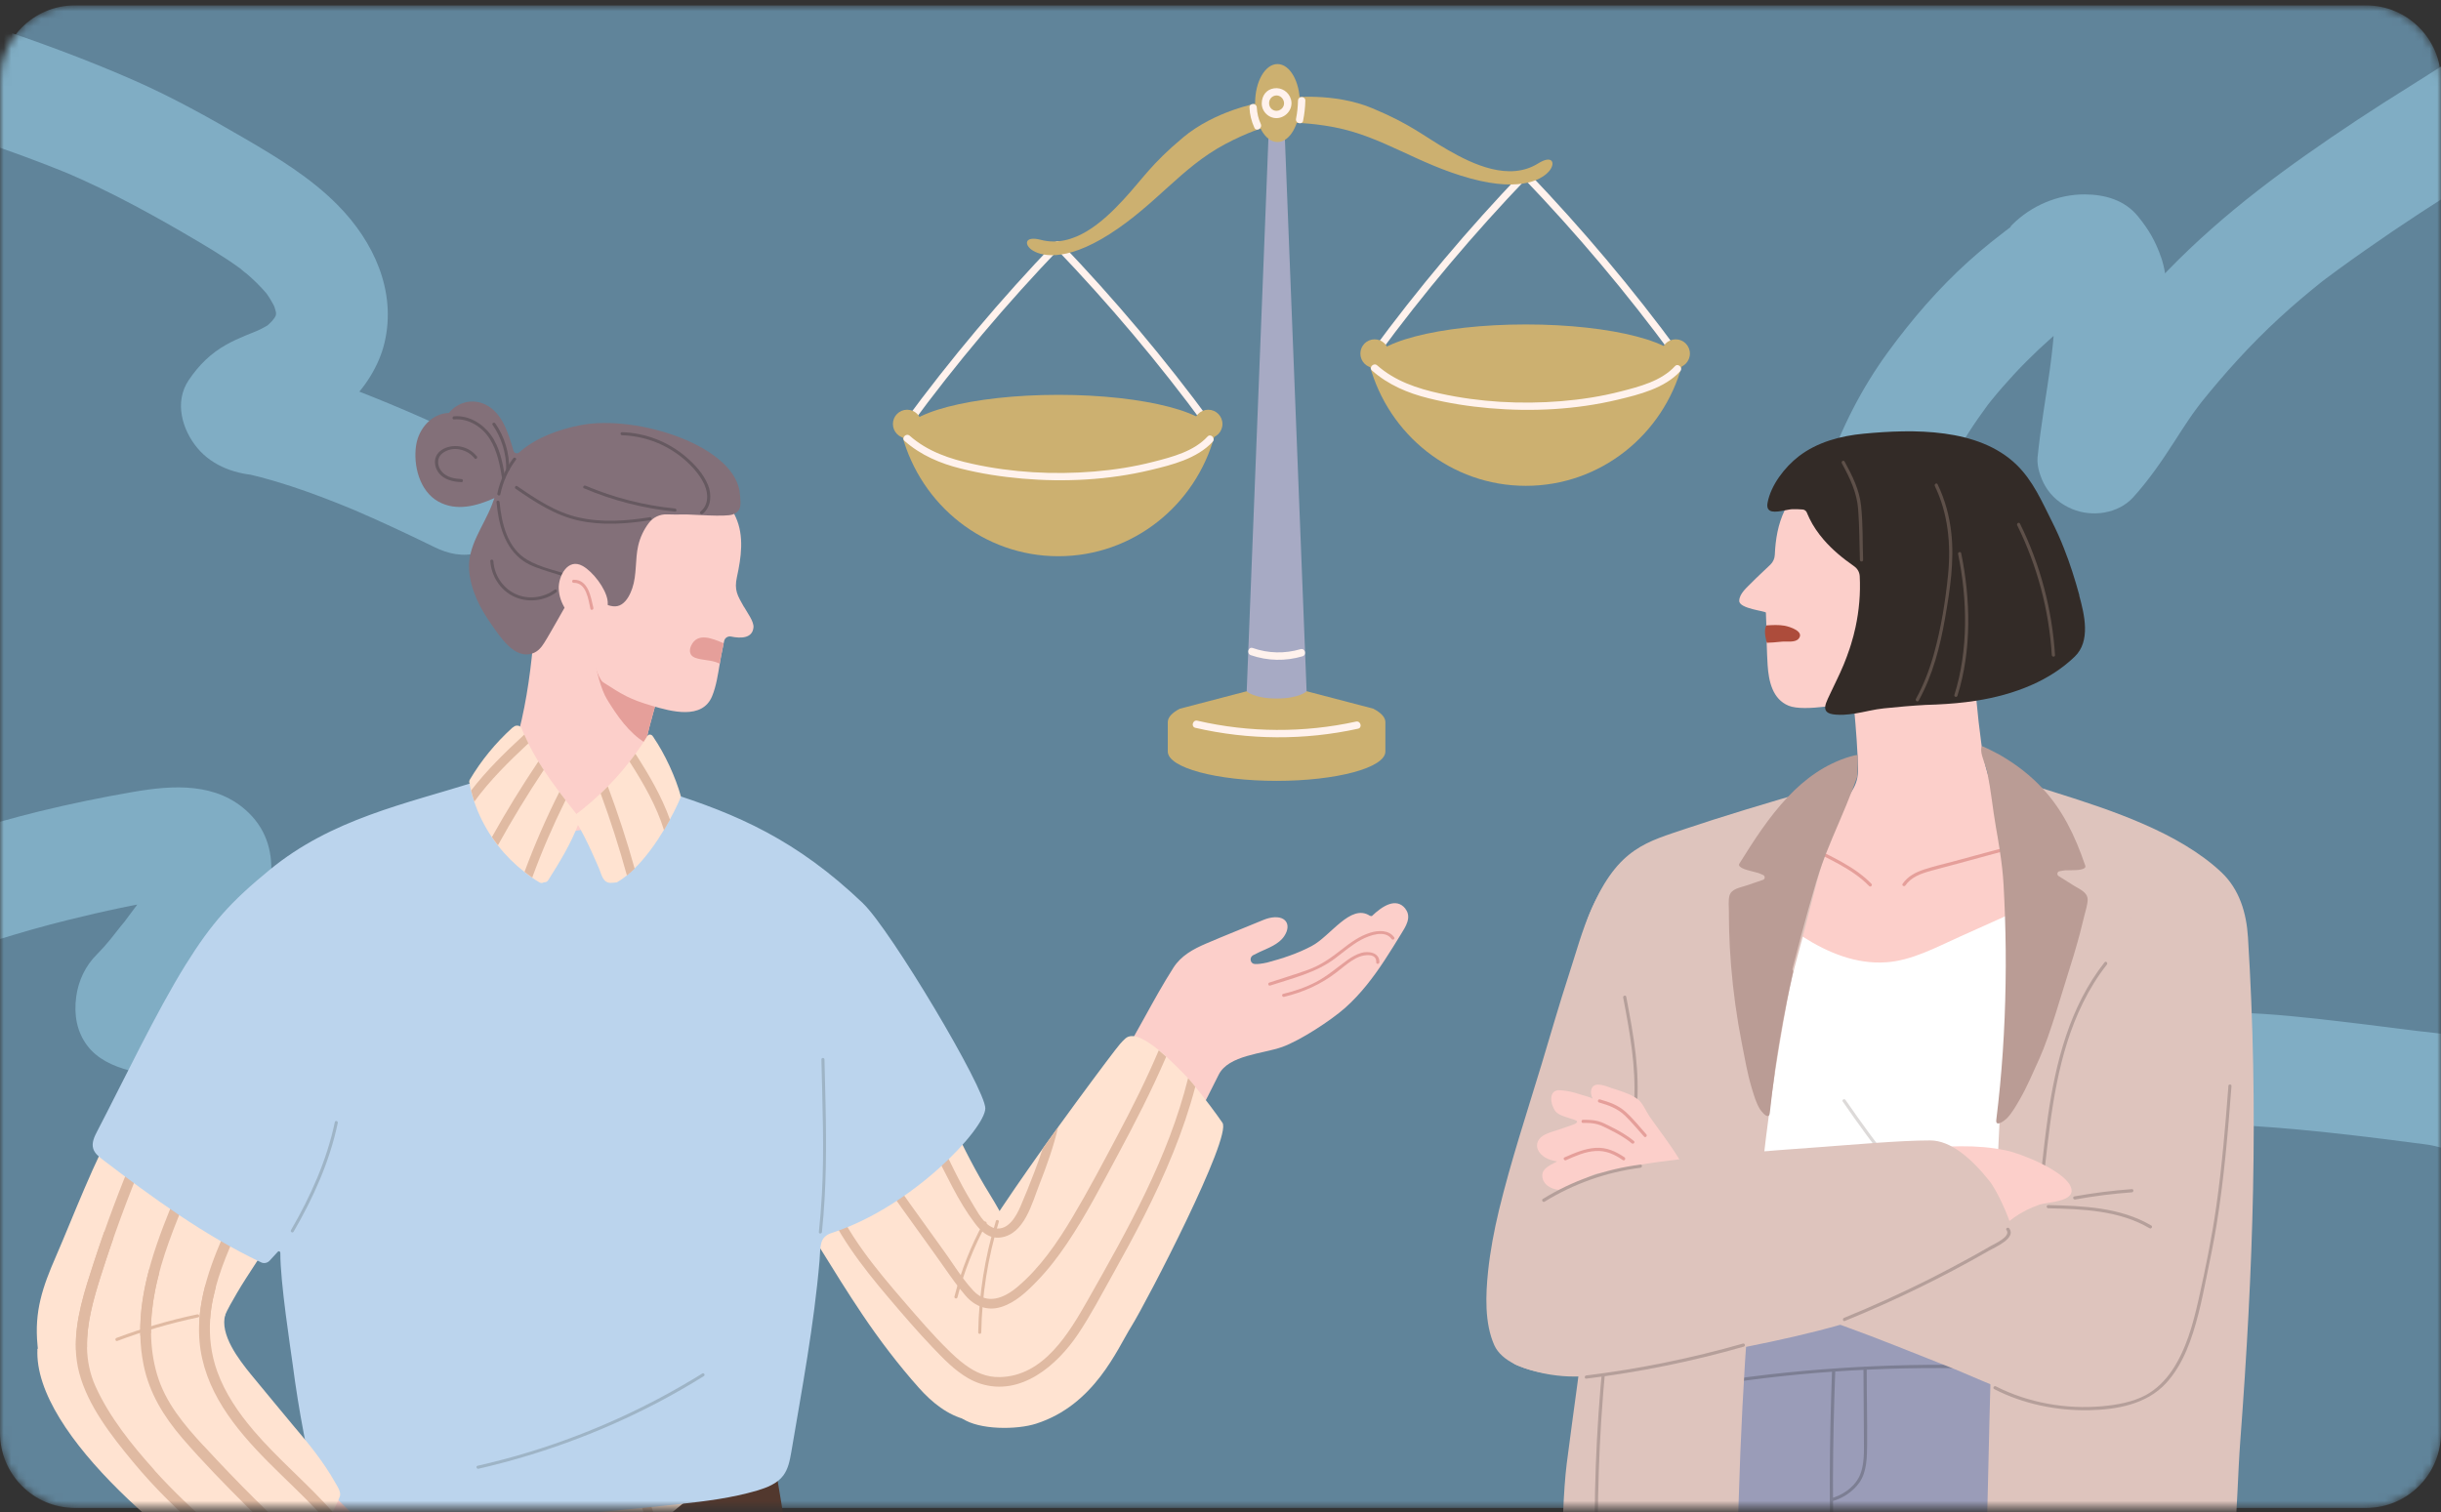
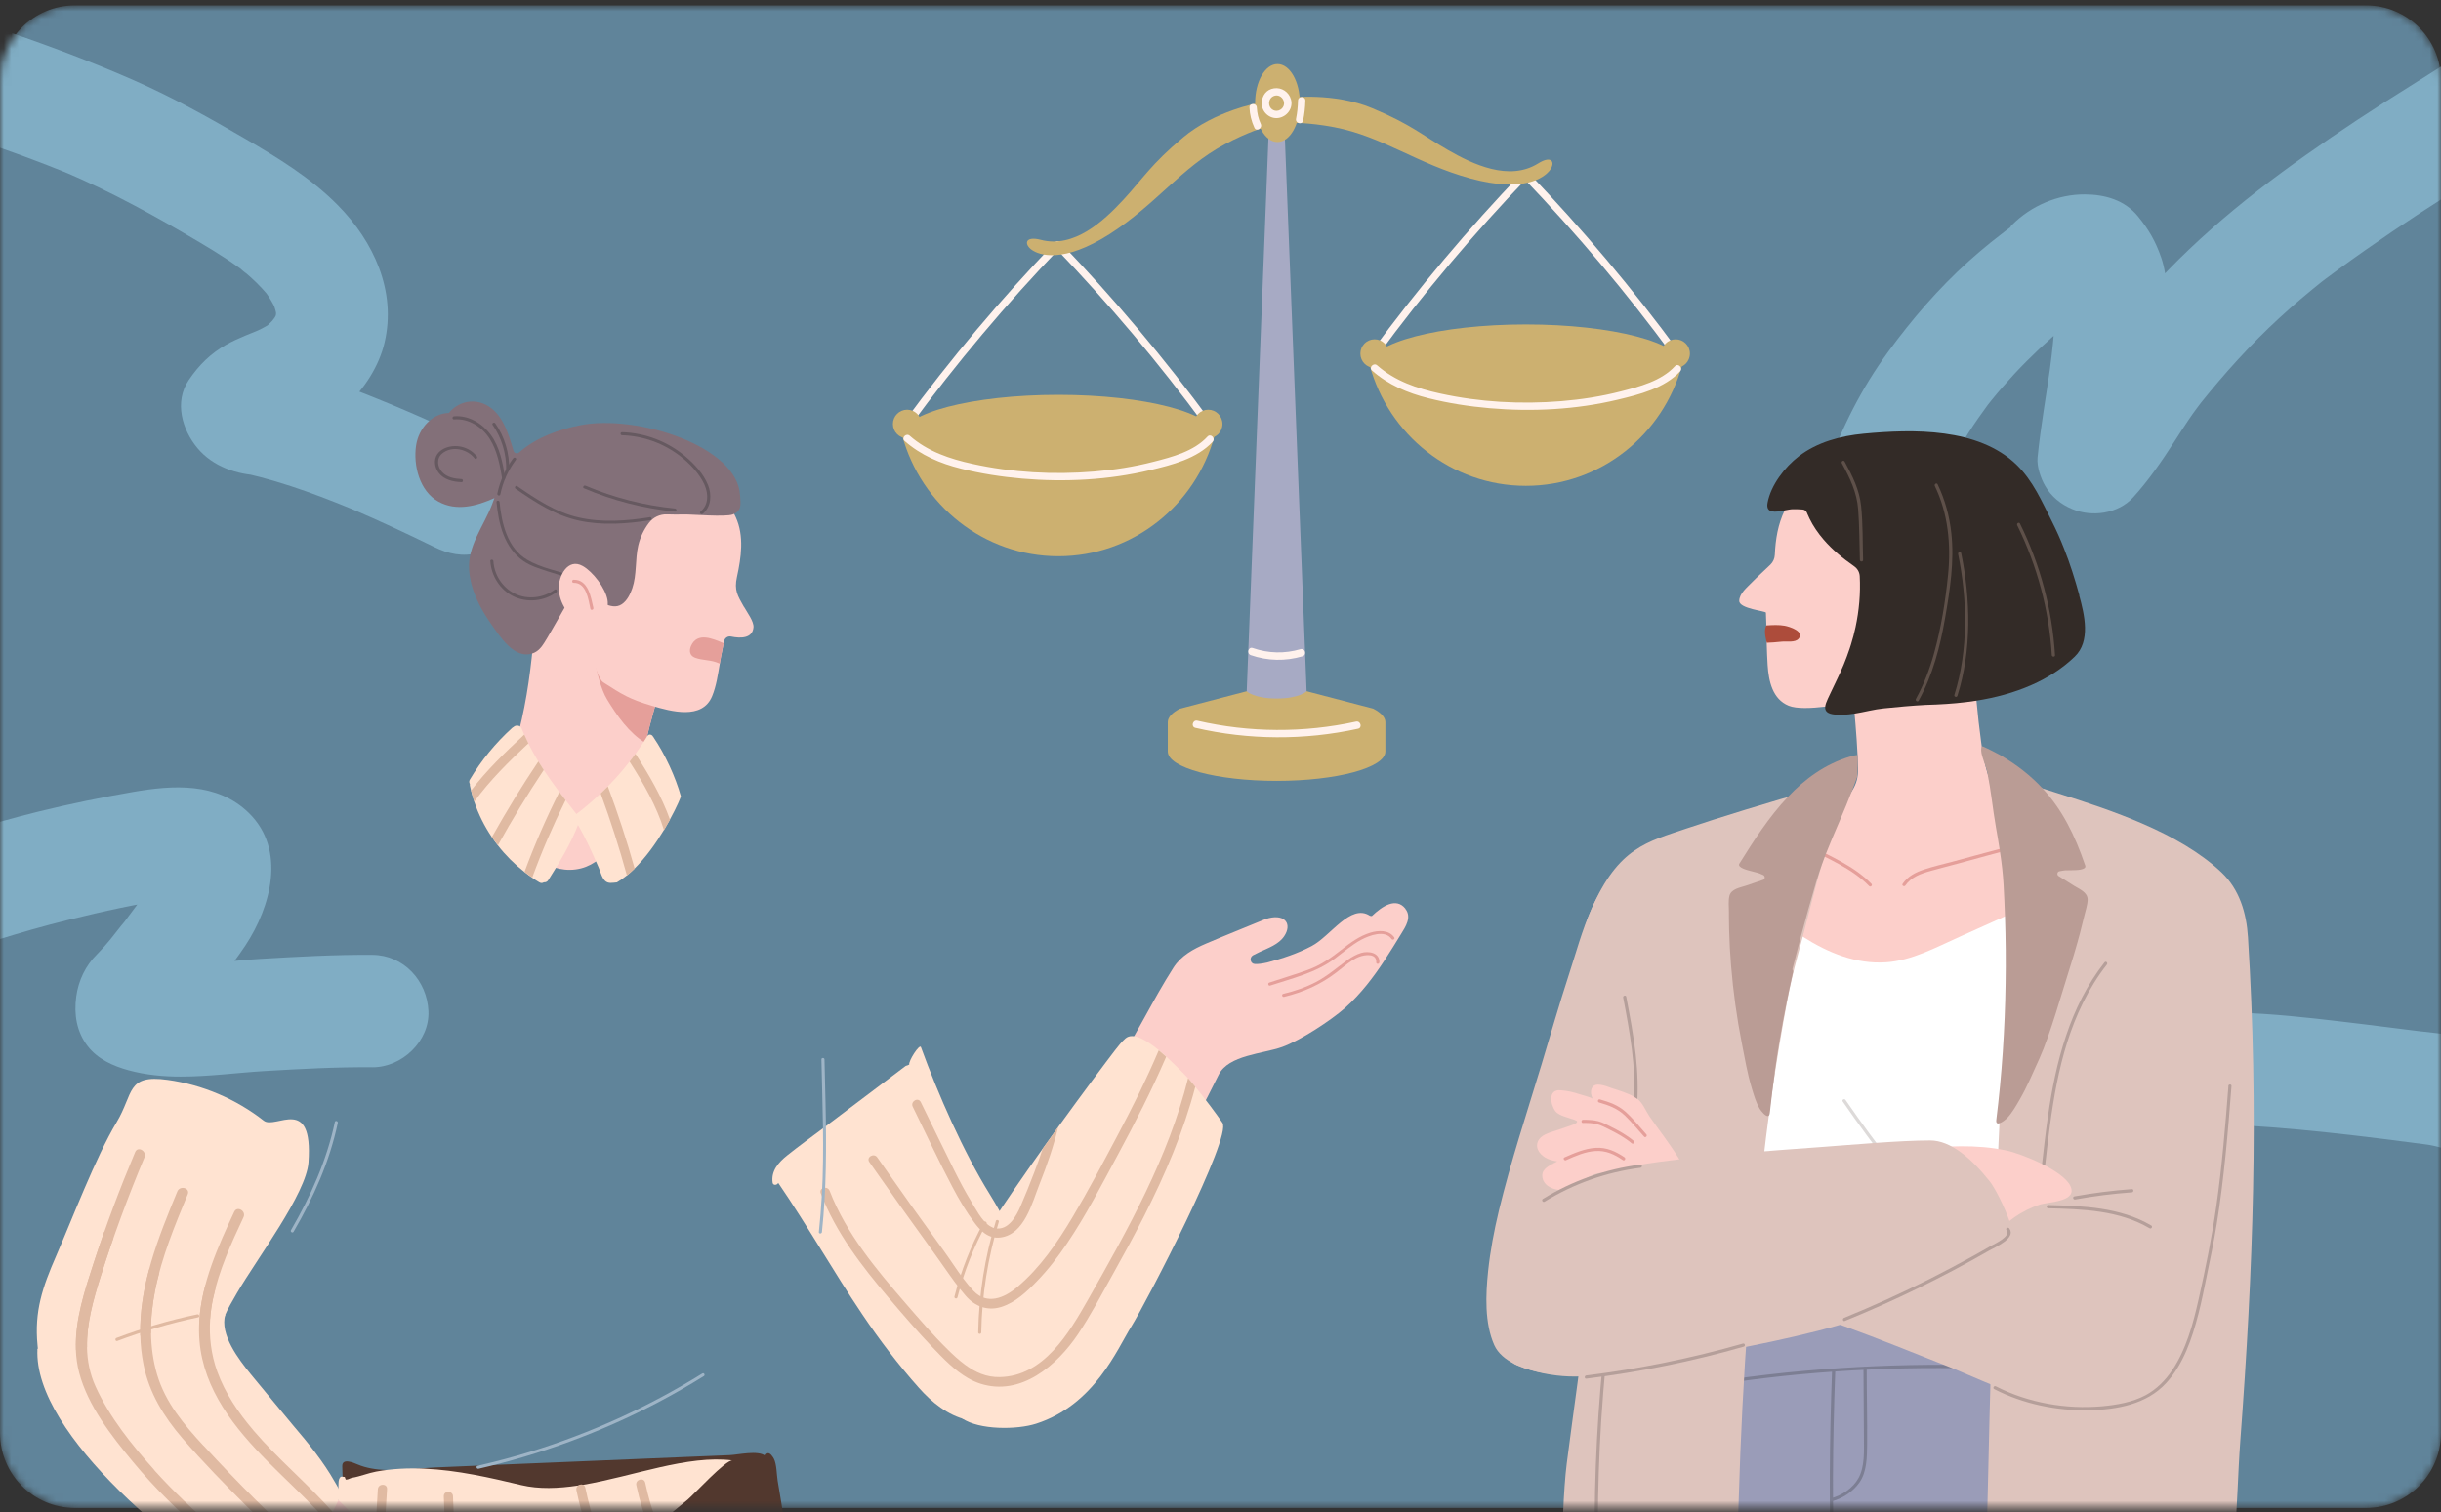
<svg xmlns="http://www.w3.org/2000/svg" width="326" height="202" viewBox="0 0 326 202" fill="none">
  <rect x="0" y="0" width="326" height="202" fill="#333333" stroke="none" />
  <mask id="mask0_422_17654" style="mask-type:luminance" maskUnits="userSpaceOnUse" x="0" y="0" width="326" height="202">
    <path d="M316 0.718H10C4.477 0.718 0 5.211 0 10.754V191.414C0 196.957 4.477 201.45 10 201.45H316C321.523 201.45 326 196.957 326 191.414V10.754C326 5.211 321.523 0.718 316 0.718Z" fill="white" />
  </mask>
  <g mask="url(#mask0_422_17654)">
    <path d="M316 0.718H10C4.477 0.718 0 5.211 0 10.754V191.414C0 196.957 4.477 201.45 10 201.45H316C321.523 201.45 326 196.957 326 191.414V10.754C326 5.211 321.523 0.718 316 0.718Z" fill="#60849A" />
    <path d="M258.439 66.709C258.769 65.765 259.119 64.842 259.499 63.918L258.749 65.715C259.909 62.975 261.299 60.335 262.889 57.826C263.729 56.511 264.629 55.237 265.549 53.982C266.319 52.938 264.709 55.036 265.289 54.323C265.509 54.042 265.729 53.761 265.949 53.49C266.439 52.878 266.939 52.286 267.459 51.694C269.499 49.345 271.699 47.137 274.029 45.08C274.649 44.538 275.279 43.996 275.909 43.474C276.139 43.283 276.379 43.092 276.609 42.902C276.789 42.761 276.959 42.621 277.139 42.48C277.579 42.129 277.379 42.289 276.519 42.962C277.519 42.48 278.609 41.497 279.319 40.654C279.759 40.262 279.699 40.292 279.149 40.744C278.589 41.155 278.529 41.206 278.999 40.894C279.319 40.734 279.619 40.553 279.949 40.403L278.159 41.155C278.609 40.995 279.049 40.874 279.519 40.794L277.529 41.065C278.149 40.995 278.739 41.005 279.359 41.075L277.369 40.804L277.749 40.864L274.449 38.937C275.369 40.001 273.629 37.442 274.219 38.666C274.389 39.008 274.589 39.329 274.749 39.67L273.999 37.873C274.289 38.586 274.479 39.299 274.589 40.071L274.319 38.074C274.709 42.189 274.149 46.485 273.609 50.56L273.879 48.562C273.299 52.758 272.539 56.913 272.119 61.128C271.999 62.312 272.549 63.908 273.139 64.922C273.959 66.337 275.229 67.371 276.719 67.993C279.369 69.117 282.869 68.656 284.889 66.438C286.909 64.219 288.719 61.6 290.379 59.011C291.029 58.007 291.669 56.993 292.339 56.01C292.689 55.498 293.049 54.986 293.429 54.484C293.639 54.193 293.859 53.902 294.079 53.621C294.859 52.577 293.259 54.665 293.829 53.942C297.089 49.867 300.569 46.013 304.409 42.48C306.299 40.734 308.269 39.088 310.269 37.482C311.449 36.528 309.129 38.345 309.949 37.733C310.179 37.562 310.409 37.382 310.639 37.211C311.169 36.809 311.699 36.418 312.239 36.027C313.459 35.143 314.679 34.26 315.919 33.397C320.649 30.075 325.499 26.913 330.419 23.872C333.039 22.256 335.649 20.701 337.979 18.673C340.609 16.385 342.309 13.314 343.419 10.042C344.679 6.318 341.979 1.671 338.189 0.808C334.039 -0.135 330.329 2.063 328.989 6.057C328.869 6.419 328.739 6.77 328.599 7.121L329.349 5.325C329.139 5.806 328.909 6.278 328.639 6.73C328.529 6.92 328.389 7.101 328.279 7.292C327.839 8.085 329.619 5.756 328.759 6.68C328.469 7.001 328.189 7.322 327.869 7.613C327.289 8.165 325.829 8.978 327.869 7.703C325.859 8.968 323.859 10.273 321.839 11.527C317.129 14.458 312.499 17.499 307.969 20.701C299.179 26.893 290.979 33.738 284.189 42.139C282.089 44.728 280.069 47.388 278.259 50.188C277.529 51.312 276.819 52.457 276.059 53.561C275.859 53.852 275.659 54.143 275.459 54.424C275.289 54.655 274.519 55.688 275.299 54.675C276.079 53.661 275.249 54.725 275.109 54.885C274.849 55.197 274.569 55.508 274.299 55.809L287.069 61.118C287.149 60.315 287.239 59.512 287.349 58.709L287.079 60.707C287.869 54.805 289.069 48.934 289.299 42.972C289.409 40.172 289.559 37.081 288.629 34.401C287.869 32.223 286.979 30.677 285.539 28.911C283.769 26.733 281.139 25.98 278.429 25.97C274.849 25.95 271.269 27.475 268.739 30.015C267.729 31.038 269.949 29.192 269.149 29.844C268.729 30.185 268.279 30.506 267.849 30.838C267.179 31.36 266.509 31.872 265.849 32.403C264.859 33.206 263.889 34.029 262.939 34.882C258.879 38.536 255.339 42.661 252.119 47.067C248.639 51.844 245.959 57.114 244.009 62.694C242.709 66.407 245.479 71.075 249.239 71.928C253.419 72.881 257.059 70.653 258.439 66.678V66.709Z" fill="#80ADC4" />
    <path d="M257.939 139.293C259.049 138.771 260.169 138.269 261.299 137.788L259.509 138.54C265.269 136.102 271.159 134.596 277.349 133.733L275.359 134.004C277.879 133.673 280.419 133.492 282.929 133.03L280.939 133.301C281.459 133.241 281.959 133.221 282.489 133.261L280.499 132.99C280.999 133.06 281.449 133.171 281.919 133.352L280.129 132.599C281.039 133.01 282.569 134.536 280.489 132.609C281.169 133.241 280.379 133.161 279.879 131.726C279.939 131.906 280.079 132.077 280.159 132.247L279.409 130.451C279.499 130.702 279.559 130.943 279.599 131.204L279.329 129.206C279.359 129.548 279.359 129.879 279.319 130.22L279.589 128.223C279.489 128.825 279.309 129.397 279.069 129.969L279.819 128.173C279.419 129.056 278.929 129.889 278.379 130.682C278.219 130.913 278.049 131.133 277.889 131.364C277.179 132.368 279.149 129.788 278.369 130.742C278.039 131.143 277.719 131.545 277.389 131.936C276.289 133.231 275.089 134.445 274.039 135.78C272.989 137.115 272.219 138.34 271.979 140.096C271.739 141.853 272.099 143.278 272.869 144.884C274.969 149.239 280.639 149.812 284.859 149.822C288.539 149.822 292.239 150.042 295.919 150.173C305.889 150.524 315.789 151.809 325.679 153.104L323.689 152.833C324.739 152.983 325.749 153.194 326.759 153.555C330.449 154.88 335.109 152.06 335.959 148.306C336.919 144.081 334.679 140.488 330.729 139.072C328.239 138.179 325.529 138.069 322.929 137.738C320.629 137.446 318.339 137.155 316.039 136.874C311.459 136.322 306.879 135.75 302.279 135.449C297.679 135.148 293.139 135.078 288.569 134.897C286.289 134.807 283.939 134.917 281.669 134.606L283.659 134.877C283.139 134.797 282.629 134.696 282.139 134.506L283.929 135.258C283.569 135.098 283.129 134.727 284.229 135.6C284.699 135.891 285.079 136.272 285.359 136.754C285.839 137.477 285.979 137.657 285.799 137.296C285.409 140.327 285.019 143.358 284.629 146.399C287.869 142.294 291.619 138.831 293.559 133.833C294.939 130.27 294.439 126.225 292.109 123.204C288.799 118.899 283.279 117.484 278.129 118.708L280.119 118.437C274.909 118.909 269.609 119.561 264.539 120.896C259.469 122.231 254.969 124.168 250.389 126.296C248.779 127.049 247.399 129.136 246.949 130.782C246.459 132.579 246.679 134.977 247.699 136.573C248.719 138.169 250.259 139.584 252.169 140.026C254.239 140.498 256.019 140.156 257.939 139.273V139.293Z" fill="#80ADC4" />
    <path d="M-5.94 17.72C-0.45 19.527 4.99 21.444 10.32 23.682L8.53 22.929C14.82 25.599 20.73 28.861 26.61 32.343C27.88 33.096 29.13 33.859 30.36 34.672C30.98 35.083 31.59 35.505 32.19 35.947C32.65 36.288 33.58 37.181 31.85 35.666C32.12 35.906 32.42 36.127 32.7 36.358C33.751 37.241 34.751 38.205 35.64 39.259C36.64 40.443 34.89 38.195 35.34 38.837C35.54 39.128 35.74 39.409 35.931 39.7C36.35 40.353 36.7 41.035 37.02 41.738L36.27 39.941C36.66 40.885 36.94 41.848 37.08 42.862L36.81 40.864C36.88 41.567 36.88 42.239 36.81 42.942L37.08 40.945C36.96 41.738 36.761 42.48 36.45 43.223L37.2 41.426C37.06 41.738 36.91 42.049 36.73 42.35C36.63 42.52 36.17 43.062 36.15 43.243C36.19 42.932 37.39 41.748 36.5 42.711C36.24 42.992 35.971 43.263 35.681 43.514C34.541 44.548 36.19 43.173 36.19 43.163C36.21 43.203 35.431 43.645 35.39 43.665C34.81 43.996 34.21 44.257 33.6 44.518L35.39 43.765C33.66 44.498 31.86 45.12 30.22 46.043C28.12 47.218 26.55 48.793 25.21 50.771C23.23 53.691 24.33 57.425 26.38 59.874C28.43 62.323 31.64 63.417 34.76 63.517L32.77 63.246C38.27 64.501 43.54 66.538 48.73 68.726L46.94 67.973C50.69 69.579 54.38 71.305 58.05 73.102C59.88 73.995 61.8 74.417 63.82 73.855C65.56 73.373 67.44 72.028 68.29 70.402C70.07 67.02 69.36 61.971 65.61 60.125C60.52 57.626 55.37 55.277 50.11 53.159C44.85 51.042 39.62 49.074 34.01 48.432L36 48.703C35.64 48.633 35.34 48.542 35 48.402L36.79 49.155C36.14 48.783 36.36 48.984 37.46 49.767C37.28 49.606 37.12 49.436 36.98 49.245C37.37 52.276 37.76 55.307 38.15 58.348C37.26 59.442 37.05 59.703 37.54 59.151C37.68 59.001 37.83 58.86 37.99 58.73C38.05 58.9 36.15 59.994 37.51 59.181C38.18 58.78 38.89 58.469 39.6 58.158L37.81 58.91C40.99 57.565 43.68 56.481 46.27 54.133C48.65 51.975 50.62 48.914 51.36 45.762C52.97 38.897 49.91 32.283 45.15 27.445C41.54 23.772 37.04 21.032 32.62 18.463C27.84 15.673 23.04 13.003 17.97 10.765C11.46 7.904 4.8 5.455 -1.96 3.237C-5.68 2.013 -10.3 4.652 -11.16 8.486C-12.1 12.611 -9.92 16.415 -5.93 17.72H-5.94Z" fill="#80ADC4" />
    <path d="M-9.9 128.795C-3.65 126.527 2.69 124.479 9.15 122.884C13.74 121.759 18.48 120.686 23.17 120.043L21.18 120.314C22.55 120.144 23.92 120.053 25.29 120.234L23.3 119.963C23.78 120.043 24.23 120.154 24.68 120.314L22.89 119.561C23.83 119.963 23.95 120.605 22.48 119.05C23.02 119.612 21.73 117.996 21.73 117.996C21.73 117.996 22.03 118.538 22.04 118.568L21.29 116.771C21.42 117.112 21.5 117.444 21.55 117.805L21.28 115.808C21.31 116.179 21.31 116.54 21.28 116.912L21.55 114.914C21.44 115.727 21.2 116.49 20.9 117.253L21.65 115.456C20.56 117.976 18.86 120.133 17.23 122.321C17.02 122.613 16.81 122.894 16.59 123.185C16.45 123.365 16.31 123.556 16.17 123.737C15.68 124.389 16.66 123.104 16.63 123.134C15.97 123.897 15.38 124.71 14.74 125.493C14.17 126.186 13.59 126.848 12.96 127.48C11.41 129.006 10.47 131.013 10.18 133.141C9.86 135.5 10.22 137.818 11.7 139.745C13.05 141.491 15.08 142.405 17.17 142.977C19.43 143.599 21.86 143.83 24.2 143.82C27.94 143.82 31.68 143.298 35.41 143.077C40.18 142.796 44.96 142.535 49.74 142.575C53.65 142.605 57.4 139.103 57.22 135.068C57.04 131.033 53.93 127.591 49.74 127.561C44.71 127.52 39.7 127.811 34.68 128.103C30.22 128.364 25.67 129.156 21.21 128.634L23.2 128.905C21.94 128.725 20.74 128.434 19.56 127.962L24.79 133.211L24.73 132.85L25 134.847C24.97 134.616 24.98 134.385 25.01 134.155L24.74 136.152C24.78 135.931 24.84 135.72 24.94 135.52L24.19 137.316C24.83 136.192 23.1 138.5 23.83 137.858C24.11 137.607 24.34 137.316 24.59 137.025C24.99 136.553 25.38 136.072 25.77 135.59C27.05 134.014 28.3 132.408 29.51 130.782C30.62 129.307 31.76 127.842 32.78 126.296C36.18 121.147 38.27 113.509 33.22 108.591C29.01 104.486 23.12 104.868 17.79 105.791C13.57 106.524 9.33 107.387 5.17 108.411C-1.29 109.997 -7.62 112.054 -13.88 114.322C-15.74 114.995 -17.33 116.018 -18.35 117.775C-19.29 119.381 -19.69 121.759 -19.1 123.566C-17.93 127.189 -13.84 130.24 -9.9 128.815V128.795Z" fill="#80ADC4" />
    <path d="M141.001 181.106C140.851 180.102 140.601 179.099 140.271 178.155C138.021 171.682 135.841 165.439 132.211 159.587C128.661 153.877 125.31 146.259 122.99 139.886C122.81 139.404 121.301 141.752 121.431 142.224C121.331 142.254 121.23 142.294 121.15 142.345C121.08 142.345 121 142.365 120.92 142.425C117.32 145.145 113.721 147.865 110.121 150.575C108.451 151.829 106.751 153.054 105.121 154.358C103.971 155.282 102.961 156.416 103.181 157.982C103.241 158.403 103.781 158.343 103.931 158.022C107.861 163.763 111.28 169.835 115.17 175.606C117.45 178.998 119.991 182.34 122.711 185.392C124.441 187.339 126.571 189.075 129.101 189.667C131.731 190.279 134.81 190.56 137.34 189.386C140.75 187.8 141.481 184.418 141.001 181.116V181.106Z" fill="#FFE3D1" />
    <path d="M187.69 121.388C186.46 119.843 184.62 121.027 183.21 122.382C183.13 122.352 183.03 122.382 182.94 122.332C180.38 120.666 177.71 125.052 175.17 126.386C173.3 127.38 171.28 128.042 169.24 128.584C168.52 128.745 167.99 128.805 167.59 128.785C166.97 128.755 166.801 127.912 167.351 127.611C167.641 127.46 167.93 127.31 168.22 127.179C169.37 126.647 170.77 126.166 171.51 125.062C172.56 123.486 171.68 122.131 169.49 122.643C169.23 122.703 168.98 122.793 168.73 122.894C166.19 123.948 163.62 124.961 161.09 126.045C159.36 126.788 157.74 127.661 156.71 129.277C153.95 133.603 151.75 138.26 149 142.606C148.09 144.041 148.55 145.265 149.53 146.57C150.13 147.373 150.88 148.056 151.54 148.808C152.93 150.384 154.15 152.09 155.22 153.897C155.3 154.037 155.41 154.128 155.52 154.178C155.39 154.86 156.431 155.372 156.851 154.66C159.001 151.056 160.88 147.323 162.76 143.569C164.08 140.94 168.63 140.799 171.24 139.866C173.65 139.002 177.76 136.313 179.65 134.637C181.71 132.8 183.39 130.602 184.9 128.303C185.66 127.149 186.381 125.975 187.101 124.801C187.721 123.797 188.581 122.532 187.681 121.398L187.69 121.388Z" fill="#FCCFCA" />
    <path d="M151.11 177.172C149.18 180.263 146.18 187.68 138.38 190.189C135.79 191.022 130.79 191.042 128.51 189.497C128.22 189.306 129.66 186.606 129.79 186.355C129.6 185.602 129.42 184.85 129.25 184.087C129.12 183.505 129 182.912 128.88 182.32C128.16 178.677 127.7 174.974 127.5 171.26C127.46 170.527 127.43 169.795 127.42 169.052C127.42 168.851 127.42 168.65 127.41 168.45C127.41 167.988 128.69 169.132 129.05 169.132C129.58 168.028 130.45 166.523 131.55 164.776C131.76 164.455 131.97 164.114 132.19 163.773C134.17 160.691 136.73 156.998 139.26 153.435C139.96 152.461 140.65 151.488 141.33 150.544C144.64 145.968 147.63 141.973 148.91 140.307C149.34 139.745 149.78 139.193 150.3 138.731C151.29 137.848 153.13 138.942 154.79 140.317C155.12 140.588 155.45 140.869 155.76 141.16C156.7 142.023 157.51 142.856 157.95 143.288C158.17 143.499 158.4 143.76 158.66 144.041C158.97 144.382 159.3 144.773 159.64 145.195C160.97 146.821 162.46 148.818 163.26 149.992C164.56 151.879 153.2 173.799 151.11 177.172Z" fill="#FFE3D1" />
    <path d="M159.63 145.195C158.06 151.177 155.61 156.897 152.82 162.408C151.47 165.077 150.03 167.707 148.57 170.326C147.08 172.986 145.66 175.716 143.96 178.245C141.15 182.421 136.34 186.566 130.94 184.849C130.35 184.659 129.78 184.398 129.25 184.087C127.48 183.063 125.98 181.497 124.6 180.052C122.55 177.914 120.62 175.656 118.7 173.398C115.08 169.142 111.64 164.676 109.61 159.417C109.32 158.674 110.51 158.353 110.8 159.085C113.02 164.816 117.01 169.564 120.98 174.15C122.78 176.228 124.57 178.316 126.53 180.243C127.28 180.985 128.05 181.708 128.89 182.32C130.23 183.314 131.73 184.006 133.52 183.966C139.39 183.856 142.76 178.105 145.32 173.598C150.66 164.184 156.04 154.619 158.67 144.041C158.98 144.382 159.31 144.773 159.65 145.195H159.63Z" fill="#E0BAA2" />
    <path d="M155.751 141.16C153.811 145.667 151.57 150.033 149.24 154.359C147.11 158.313 145.04 162.348 142.53 166.071C141.33 167.858 140.01 169.584 138.51 171.13C137.15 172.545 135.591 174.03 133.671 174.612C131.841 175.165 130.191 174.512 128.961 173.097C128.451 172.505 127.96 171.893 127.49 171.25C126.59 170.036 125.751 168.771 124.871 167.567C121.911 163.482 118.991 159.377 116.101 155.242C115.641 154.589 116.711 153.967 117.161 154.62C120.091 158.805 123.05 162.97 126.05 167.105C126.51 167.737 126.951 168.39 127.401 169.052C128.221 170.247 129.06 171.441 130.03 172.465C131.83 174.362 134.111 173.408 135.851 171.943C138.901 169.383 141.211 166.001 143.231 162.609C145.361 159.036 147.31 155.332 149.26 151.659C151.23 147.945 153.111 144.192 154.751 140.317C155.081 140.588 155.41 140.869 155.72 141.16H155.751Z" fill="#E0BAA2" />
    <path d="M141.32 150.555C140.71 153.154 139.82 155.683 138.83 158.182C137.83 160.702 136.83 164.897 133.62 165.318C132.81 165.419 132.13 165.198 131.54 164.786C131.03 164.435 130.59 163.943 130.2 163.422C129.07 161.936 128.12 160.32 127.25 158.674C125.37 155.121 123.67 151.468 121.9 147.855C121.55 147.142 122.61 146.52 122.97 147.232C124.47 150.284 125.94 153.345 127.46 156.386C128.16 157.781 128.88 159.156 129.69 160.481C130.27 161.424 131.09 163.08 132.18 163.783C132.41 163.933 132.65 164.034 132.91 164.084C134.67 164.415 135.74 162.448 136.31 161.113C136.95 159.628 137.55 158.122 138.13 156.607C138.53 155.563 138.91 154.499 139.26 153.435C139.96 152.462 140.65 151.488 141.33 150.545L141.32 150.555Z" fill="#E0BAA2" />
    <path d="M87.859 91.469C87.989 91.359 88.069 91.178 88.039 90.937C87.449 86.581 84.819 82.044 81.179 79.405C79.409 78.12 77.159 77.347 74.939 77.578C73.139 77.769 71.189 78.813 70.909 80.72C70.889 80.86 71.489 81.151 71.539 81.262C71.039 90.084 69.889 99.037 65.879 107.116C66.489 108.451 67.179 109.756 68.019 110.96C70.089 113.971 73.659 117.002 77.589 116.008C79.419 115.547 80.849 114.172 82.049 112.777C83.039 111.632 83.909 110.388 84.879 109.224C84.629 106.775 85.189 104.235 85.659 101.847C86.299 98.595 87.129 95.383 88.139 92.222C88.249 91.88 88.099 91.609 87.869 91.469H87.859Z" fill="#FCCFCA" />
    <path d="M79.081 83.139C78.691 83.901 79.43 90.716 81.07 93.426C82.38 95.584 84.001 97.923 86.211 99.257C86.751 96.889 87.4 94.54 88.13 92.222C88.24 91.881 88.091 91.61 87.861 91.469C87.99 91.359 88.071 91.178 88.041 90.937C87.481 86.812 85.1 82.537 81.76 79.847C80.7 80.79 79.731 81.874 79.081 83.129V83.139Z" fill="#E59F9A" />
    <path d="M99.35 81.071C98.5 79.565 98.029 78.853 98.419 77.086C98.98 74.487 99.42 71.626 98.25 69.067C97.02 66.387 94.629 64.019 92.279 62.312C92.139 62.212 91.99 62.172 91.87 62.182C91.84 62.152 91.81 62.132 91.77 62.102C86.18 58.629 77.649 56.19 72.549 61.78C70.309 64.239 69.439 67.692 70.129 70.944C70.519 72.77 71.529 74.276 72.4 75.902C73.359 77.698 77.59 79.967 77.83 81.954C78.22 85.065 79.659 90.575 80.549 91.147C83.139 92.803 84.019 93.386 87.069 94.289C89.629 95.042 93.78 96.196 95.1 93.014C95.66 91.659 95.879 90.124 96.129 88.648C96.189 88.307 96.25 87.956 96.31 87.625C96.42 87.063 96.529 86.501 96.65 85.928C96.669 85.838 96.689 85.748 96.71 85.647C96.79 85.226 97.2 84.955 97.62 85.035C98.91 85.306 100.489 85.306 100.629 83.811C100.699 83.028 99.799 81.844 99.359 81.061L99.35 81.071Z" fill="#FCCFCA" />
    <path d="M98.831 66.156C98.501 59.603 85.001 55.297 77.451 56.812C74.631 57.374 71.681 58.428 69.481 60.315C69.431 60.355 69.391 60.395 69.341 60.436C69.091 60.666 68.681 60.556 68.581 60.225C67.891 57.876 67.091 55.126 64.801 54.032C63.021 53.189 61.071 53.771 59.951 55.166C57.701 55.217 55.911 57.224 55.571 59.502C55.171 62.142 56.021 65.615 58.551 67.01C60.971 68.344 63.651 67.602 66.031 66.538C65.921 66.839 65.811 67.15 65.691 67.451C64.591 70.302 62.411 72.961 62.651 76.163C62.841 78.772 64.081 81.211 65.571 83.329C66.741 84.985 68.681 88.157 71.161 87.273C71.851 87.033 72.301 86.481 72.681 85.878C73.291 84.915 73.831 83.911 74.401 82.938C75.241 81.502 76.021 79.836 77.351 78.782C78.381 79.535 79.501 80.168 80.701 80.649C81.471 80.971 82.291 81.222 83.041 80.72C83.751 80.248 84.171 79.365 84.441 78.592C85.071 76.745 84.801 74.748 85.241 72.861C85.501 71.767 85.981 70.753 86.651 69.87C87.221 69.107 88.131 68.676 89.091 68.716C89.851 68.746 90.611 68.746 91.371 68.726C92.401 68.706 96.881 69.097 97.861 68.726C99.121 68.234 98.901 67.361 98.841 66.146L98.831 66.156Z" fill="#837079" />
    <path d="M96.641 85.929C96.531 86.491 96.411 87.053 96.301 87.625C96.231 87.956 96.171 88.307 96.121 88.648C96.081 88.638 96.041 88.628 96.001 88.608C94.991 88.127 93.841 88.247 92.821 87.866C92.101 87.595 92.011 86.932 92.281 86.3C93.131 84.393 95.171 85.316 96.641 85.929Z" fill="#E59F9A" />
    <path d="M68.54 61.219C67.501 62.624 66.78 64.22 66.42 65.936C66.37 66.197 66.76 66.307 66.82 66.046C67.17 64.36 67.87 62.804 68.9 61.429C69.06 61.219 68.7 61.008 68.55 61.219H68.54Z" fill="#665960" />
    <path d="M67.461 63.818C67.151 61.871 66.741 59.743 65.561 58.117C64.431 56.562 62.59 55.448 60.63 55.618C60.37 55.638 60.37 56.05 60.63 56.03C62.59 55.859 64.441 57.054 65.451 58.7C66.411 60.255 66.771 62.152 67.061 63.929C67.101 64.19 67.501 64.079 67.461 63.818Z" fill="#665960" />
    <path d="M68 62.744C68.06 60.576 67.38 58.318 66.14 56.552C65.99 56.341 65.63 56.552 65.79 56.762C66.99 58.479 67.65 60.647 67.6 62.744C67.6 63.005 68 63.005 68.01 62.744H68Z" fill="#665960" />
    <path d="M63.67 60.958C63.05 60.165 62.11 59.683 61.11 59.602C60.15 59.522 58.98 59.833 58.4 60.676C57.88 61.439 58.05 62.463 58.59 63.166C59.3 64.099 60.52 64.37 61.63 64.41C61.89 64.42 61.89 64.009 61.63 63.999C60.73 63.958 59.72 63.778 59.07 63.085C58.41 62.393 58.25 61.248 59.05 60.586C60.36 59.502 62.4 59.974 63.39 61.239C63.55 61.449 63.84 61.158 63.68 60.947L63.67 60.958Z" fill="#665960" />
    <path d="M66.31 67.08C66.58 69.991 67.35 73.172 69.89 74.939C70.83 75.591 71.97 75.942 73.04 76.294C74.18 76.675 75.35 76.986 76.49 77.378C76.74 77.458 76.85 77.066 76.6 76.976C74.56 76.284 72.29 75.882 70.42 74.788C67.76 73.232 66.99 69.92 66.72 67.08C66.7 66.819 66.28 66.819 66.31 67.08Z" fill="#665960" />
    <path d="M86.77 69.097C83.63 69.599 80.371 69.84 77.251 69.118C74.201 68.425 71.61 66.689 69.07 64.942C68.85 64.792 68.65 65.153 68.86 65.293C71.49 67.1 74.16 68.867 77.32 69.549C80.47 70.232 83.72 69.981 86.88 69.489C87.14 69.449 87.031 69.047 86.77 69.087V69.097Z" fill="#665960" />
    <path d="M81.17 80.649C81.17 80.479 81.16 80.308 81.13 80.147C80.87 78.592 79.2 76.384 77.82 75.611C75.82 74.487 74.571 76.986 74.621 78.612C74.681 80.639 76.04 82.556 77.831 83.49C78.611 83.891 79.55 84.022 80.26 83.409C80.96 82.807 81.141 81.633 81.161 80.77C81.161 80.73 81.161 80.7 81.161 80.659L81.17 80.649Z" fill="#FCCFCA" />
    <path d="M109.689 241.797C108.759 231.178 105.359 207.351 104.829 203.839C104.529 201.831 104.199 199.834 103.859 197.837C103.719 196.994 103.739 195.599 103.339 194.846C103.309 194.786 103.269 194.715 103.209 194.635C102.969 194.264 102.519 193.792 102.189 194.474C101.229 193.712 98.579 194.344 97.439 194.394C95.559 194.474 93.679 194.555 91.799 194.625C88.039 194.786 84.279 194.936 80.519 195.097C75.689 195.297 70.859 195.498 66.039 195.699C65.329 195.729 64.619 195.759 63.909 195.789C62.019 195.87 60.119 195.95 58.219 196.03C57.519 196.06 56.789 196.12 56.039 196.181C54.589 196.301 53.069 196.432 51.599 196.381C50.229 196.331 48.909 196.13 47.719 195.619C47.219 195.408 45.649 194.715 45.709 195.91C45.729 196.401 45.739 196.853 45.749 197.265C45.759 198.62 45.679 199.603 45.639 200.858C45.619 201.43 45.599 202.062 45.609 202.805C45.609 203.086 45.609 203.377 45.589 203.688C45.549 204.491 45.449 205.374 45.319 206.298C44.939 208.917 44.259 211.808 43.729 213.805C43.209 215.762 42.789 217.749 42.439 219.747C42.409 219.927 42.379 220.108 42.349 220.279C42.169 221.363 41.999 222.447 41.849 223.53C41.539 225.708 41.279 227.896 41.009 230.084C40.959 230.496 40.589 237.341 40.449 241.817H109.709L109.689 241.797Z" fill="#52382E" />
    <path d="M77.839 198.349C77.629 198.379 77.419 198.419 77.209 198.449C74.539 198.85 71.979 198.951 69.639 198.399C65.389 197.385 61.089 196.401 56.709 196.201C54.539 196.1 52.359 196.201 50.229 196.592C49.149 196.793 48.109 197.234 47.039 197.415C46.759 197.465 46.519 197.656 46.229 197.666C46.089 197.666 46.109 197.305 46.009 197.305C45.739 197.305 45.539 197.124 45.339 197.495C45.319 197.526 45.309 197.566 45.289 197.596C45.229 197.766 45.219 197.957 45.209 198.138C44.999 203.608 45.279 209.068 46.409 214.427C46.559 215.15 46.699 215.782 47.459 216.053C48.349 216.374 49.469 216.304 50.409 216.344C50.419 216.344 50.439 216.344 50.449 216.344C50.859 216.364 51.269 216.374 51.679 216.374C54.979 216.424 58.169 216.123 61.319 215.341C61.719 215.24 62.109 215.13 62.509 215.019C63.299 214.799 64.079 214.538 64.859 214.247C66.719 213.554 68.579 212.831 70.459 212.189C70.849 212.059 71.239 211.928 71.629 211.808C72.109 211.657 72.589 211.517 73.069 211.376C75.609 210.674 77.869 210.453 80.109 209.168C80.349 209.027 80.589 208.877 80.839 208.716C80.949 208.646 81.059 208.566 81.159 208.496C83.069 207.181 84.939 205.806 86.779 204.391C87.119 204.13 87.459 203.869 87.799 203.608C89.159 202.544 90.499 201.45 91.829 200.346C92.629 199.683 96.939 194.986 97.819 195.097C91.859 194.334 84.559 197.224 77.849 198.359L77.839 198.349Z" fill="#FFE3D1" />
    <path d="M65.481 74.958C65.611 76.936 66.781 78.792 68.571 79.666C70.401 80.559 72.661 80.328 74.291 79.124C74.501 78.973 74.291 78.612 74.081 78.772C72.561 79.886 70.481 80.147 68.771 79.314C67.111 78.511 66.001 76.795 65.891 74.958C65.871 74.698 65.461 74.698 65.481 74.958Z" fill="#665960" />
    <path d="M14.031 186.114C19.161 183.294 24.201 180.233 29.741 178.306C29.261 176.76 30.291 175.084 31.641 172.745C34.351 168.088 40.911 159.447 41.201 155.272C41.831 146.148 36.801 150.946 35.221 149.711C31.511 146.811 27.041 144.904 22.381 144.261C16.851 143.499 17.891 146.058 15.561 149.942C12.771 154.599 9.661 162.809 7.491 167.797C5.671 171.963 4.571 175.184 5.011 179.711C5.371 183.424 5.331 185.532 10.251 191.424C10.321 191.504 12.201 187.178 14.031 186.124V186.114Z" fill="#FFE3D1" />
    <path d="M93.85 68.646C95 67.702 95.08 66.086 94.55 64.782C93.96 63.316 92.78 62.032 91.6 61.028C89.22 59.001 86.19 57.826 83.07 57.736C82.81 57.736 82.81 58.137 83.07 58.147C85.9 58.228 88.67 59.231 90.9 60.978C92.02 61.851 93.06 62.935 93.78 64.159C94.55 65.454 94.86 67.271 93.55 68.345C93.35 68.515 93.64 68.806 93.84 68.636L93.85 68.646Z" fill="#665960" />
    <path d="M44.43 201.972C44.21 202.384 43.97 202.835 43.71 203.307C41.76 201.039 39.57 198.981 37.43 196.894C33.01 192.588 28.42 187.74 27.01 181.518C26.63 179.862 26.52 178.206 26.61 176.57C26.89 171.451 29.12 166.493 31.28 161.886C31.67 161.043 32.91 161.776 32.52 162.609C30.88 166.111 29.24 169.684 28.44 173.498C28.25 174.392 28.13 175.295 28.06 176.188C27.89 178.557 28.18 180.935 29 183.214C30.05 186.114 31.83 188.724 33.82 191.062C37.12 194.927 41.06 198.178 44.42 201.972H44.43Z" fill="#E0BAA2" />
    <path d="M51.431 210.453C51.481 212.37 51.491 214.387 51.691 216.374C51.281 216.374 50.871 216.354 50.461 216.344C50.291 214.508 50.271 212.641 50.211 210.864C50.081 206.89 50.181 202.905 50.461 198.941C50.521 198.148 51.751 198.148 51.691 198.941C51.411 202.775 51.321 206.619 51.431 210.463V210.453Z" fill="#E0BAA2" />
    <path d="M62.52 215.02C62.12 215.13 61.73 215.24 61.33 215.341C60.1 210.282 59.41 205.114 59.27 199.894C59.25 199.102 60.48 199.102 60.5 199.894C60.64 205.003 61.31 210.062 62.52 215.01V215.02Z" fill="#E0BAA2" />
    <path d="M41.38 207.281C41.09 207.743 40.821 208.154 40.581 208.506C38.011 206.167 35.501 203.778 33.041 201.33C30.061 198.359 27.09 195.328 24.34 192.136C21.86 189.255 19.911 186.084 19.161 182.31C18.901 181.005 18.761 179.701 18.731 178.406C18.561 171.742 21.151 165.278 23.681 159.166C24.031 158.323 25.42 158.694 25.07 159.547C23.34 163.722 21.591 167.938 20.711 172.384C20.341 174.251 20.131 176.168 20.161 178.085C20.191 179.962 20.44 181.828 20.97 183.625C22.08 187.379 24.581 190.309 27.171 193.14C31.691 198.058 36.431 202.775 41.371 207.281H41.38Z" fill="#E0BAA2" />
-     <path d="M71.629 211.798C71.239 211.918 70.849 212.049 70.459 212.179C68.849 208.074 68.019 203.688 67.219 199.353C67.079 198.57 68.259 198.249 68.409 199.021C69.199 203.337 70.019 207.713 71.629 211.788V211.798Z" fill="#E0BAA2" />
    <path d="M81.161 208.496C81.051 208.566 80.94 208.646 80.84 208.717C80.6 208.877 80.36 209.038 80.11 209.168C78.77 205.906 77.71 202.534 76.981 199.081C76.921 198.8 77.04 198.58 77.22 198.449C77.4 198.319 77.651 198.268 77.851 198.349C78.001 198.409 78.13 198.539 78.17 198.75C78.88 202.082 79.881 205.344 81.161 208.486V208.496Z" fill="#E0BAA2" />
    <path d="M87.79 203.598C87.45 203.859 87.11 204.13 86.77 204.381C86.01 202.443 85.42 200.446 84.98 198.409C84.82 197.636 86 197.305 86.17 198.078C86.57 199.964 87.11 201.801 87.79 203.598Z" fill="#E0BAA2" />
    <path d="M38.01 211.697C37.69 212.069 37.36 212.43 37.05 212.761C33.83 210.292 30.64 207.783 27.57 205.123C24.06 202.082 20.72 198.841 17.76 195.258C14.89 191.795 11.77 187.81 10.6 183.394C10.33 182.37 10.19 181.347 10.15 180.313C10 176.349 11.34 172.354 12.55 168.63C14.17 163.642 16.02 158.734 18.05 153.907C18.41 153.054 19.65 153.786 19.29 154.629C17.08 159.888 15.11 165.248 13.39 170.698C12.44 173.729 11.57 176.86 11.63 179.962C11.66 181.738 12 183.515 12.79 185.251C14.65 189.326 17.61 193.019 20.59 196.331C25.79 202.102 31.86 206.97 38.01 211.677V211.697Z" fill="#E0BAA2" />
    <path d="M76.609 77.859C78.319 77.829 78.569 80.077 78.849 81.322C78.909 81.583 79.299 81.472 79.249 81.212C78.919 79.766 78.569 77.408 76.609 77.448C76.349 77.448 76.349 77.869 76.609 77.859Z" fill="#E59F9A" />
-     <path d="M115.24 120.655C106.38 112.205 98.5 108.772 88.97 105.761C88.31 105.55 87.591 105.36 86.941 105.601C86.35 105.821 85.951 106.373 85.541 106.845C83.511 109.194 80.441 110.398 77.391 110.91C74.661 111.362 71.78 111.311 69.22 110.257C66.66 109.204 64.46 107.056 63.8 104.356C54.02 107.437 44.311 109.384 36.001 116.209C30.831 120.455 28.3 123.255 24.8 128.865C20.9 135.118 16.391 144.583 12.981 151.127C12.601 151.849 12.211 152.672 12.451 153.455C12.641 154.067 13.181 154.509 13.691 154.9C20.421 160.029 27.241 165.017 34.871 168.641C35.251 168.821 35.711 168.731 36.001 168.42L37.11 167.215C37.25 167.075 37.441 167.195 37.441 167.386C37.41 171.23 38.84 180.393 39.09 182.28C39.89 188.423 41.05 194.525 42.57 200.537C42.77 201.31 42.991 202.123 43.521 202.715C44.461 203.759 46.051 203.809 47.451 203.779C61.931 203.468 76.391 202.524 90.791 200.928C94.271 200.547 97.761 200.115 101.121 199.122C102.431 198.73 103.79 198.208 104.61 197.114C105.27 196.231 105.48 195.107 105.671 194.033C107.111 185.502 108.711 177.051 109.451 168.42C109.611 166.483 109.37 165.258 111.11 164.696C121.84 161.233 131.56 150.785 131.59 148.075C131.62 145.456 118.92 124.178 115.26 120.686L115.24 120.655Z" fill="#BBD4ED" />
    <path d="M87.301 98.494C87.301 98.494 87.241 98.424 87.201 98.394C87.091 98.133 86.651 98.003 86.461 98.314C85.961 99.127 85.431 99.93 84.871 100.702C84.611 101.054 84.351 101.405 84.081 101.746C83.181 102.9 82.211 104.015 81.171 105.058C80.861 105.38 80.541 105.691 80.211 106.002C79.181 106.975 78.101 107.899 76.961 108.762C76.781 108.902 76.791 109.073 76.891 109.214C76.791 109.324 76.751 109.474 76.851 109.635C77.631 110.9 78.341 112.315 78.971 113.69C79.311 114.423 79.631 115.175 79.961 115.918C80.191 116.44 80.361 117.243 80.801 117.664C81.241 118.076 81.771 117.925 82.311 117.885C82.351 117.885 82.391 117.885 82.421 117.855C82.861 117.604 83.291 117.293 83.701 116.962C84.051 116.681 84.391 116.37 84.721 116.048C86.26 114.543 87.611 112.626 88.651 110.9C88.941 110.418 89.211 109.946 89.451 109.505C90.411 107.758 90.951 106.443 90.931 106.373C90.231 103.834 88.791 100.702 87.271 98.494H87.301Z" fill="#FFE3D1" />
    <path d="M77.24 109.073C76.67 108.351 76.101 107.628 75.541 106.905C75.261 106.544 74.981 106.183 74.711 105.821C73.991 104.858 73.281 103.874 72.621 102.871C72.371 102.499 72.131 102.118 71.901 101.737C71.421 100.944 70.971 100.141 70.561 99.318C70.371 98.926 70.19 98.535 70.01 98.143C69.89 97.872 69.781 97.601 69.671 97.331C69.481 96.839 68.841 96.839 68.57 97.13C68.51 97.16 68.451 97.19 68.401 97.24C66.171 99.267 64.271 101.586 62.751 104.145C62.621 104.356 62.651 104.567 62.751 104.727C62.751 104.788 62.751 104.858 62.751 104.928C62.801 105.159 62.851 105.39 62.911 105.621C63.031 106.123 63.181 106.624 63.34 107.106C63.901 108.782 64.701 110.378 65.691 111.843C65.941 112.215 66.21 112.586 66.49 112.937C67.51 114.252 68.711 115.447 70.041 116.49C70.371 116.751 70.721 117.012 71.07 117.253C71.38 117.464 71.691 117.675 72.021 117.865C72.251 118.006 72.471 117.976 72.631 117.865C72.841 117.885 73.071 117.815 73.211 117.594C74.761 115.145 76.27 112.676 77.281 109.977C77.331 109.836 77.331 109.716 77.281 109.615C77.371 109.465 77.37 109.274 77.22 109.083L77.24 109.073Z" fill="#FFE3D1" />
    <path d="M109.701 141.532C109.831 147.574 110.101 153.616 109.761 159.658C109.671 161.304 109.531 162.95 109.361 164.586C109.331 164.847 109.741 164.847 109.771 164.586C110.371 158.875 110.381 153.154 110.251 147.413C110.211 145.456 110.161 143.489 110.111 141.532C110.111 141.271 109.691 141.271 109.701 141.532Z" fill="#9EB4C6" />
    <path d="M93.799 183.485C86.599 187.951 78.839 191.484 70.739 193.963C68.449 194.666 66.129 195.278 63.789 195.81C63.529 195.87 63.639 196.261 63.899 196.211C72.189 194.314 80.219 191.353 87.759 187.409C89.879 186.295 91.969 185.101 93.999 183.836C94.219 183.695 94.019 183.344 93.789 183.485H93.799Z" fill="#9EB4C6" />
    <path d="M70.56 99.308C67.97 101.726 65.42 104.236 63.35 107.086C63.19 106.594 63.04 106.102 62.92 105.601C65.01 102.881 67.49 100.472 70.02 98.133C70.19 98.525 70.38 98.916 70.57 99.308H70.56Z" fill="#E0BAA2" />
    <path d="M72.619 102.861C70.439 106.133 68.399 109.485 66.499 112.917C66.219 112.556 65.949 112.195 65.699 111.823C67.629 108.371 69.689 105.009 71.899 101.727C72.129 102.108 72.369 102.489 72.619 102.861Z" fill="#E0BAA2" />
    <path d="M75.531 106.895C73.861 110.258 72.371 113.7 71.081 117.233C70.731 116.992 70.381 116.741 70.051 116.47C71.401 112.827 72.951 109.274 74.701 105.801C74.971 106.163 75.251 106.524 75.531 106.885V106.895Z" fill="#E0BAA2" />
    <path d="M84.749 116.049C84.419 116.37 84.079 116.681 83.729 116.962C82.709 113.258 81.539 109.605 80.219 106.002C80.549 105.691 80.869 105.38 81.179 105.059C82.529 108.672 83.729 112.335 84.759 116.039L84.749 116.049Z" fill="#E0BAA2" />
    <path d="M89.48 109.505C89.24 109.946 88.97 110.418 88.68 110.9C87.67 107.648 85.93 104.637 84.08 101.746C84.35 101.405 84.61 101.054 84.87 100.703C86.67 103.503 88.37 106.393 89.48 109.505Z" fill="#E0BAA2" />
    <path d="M55.511 211.507C53.55 208.456 42.711 197.767 39.231 194.866C38.851 194.555 37.271 196.121 36.961 196.351C36.691 196.171 36.331 196.131 36.011 196.381C32.95 198.79 29.901 201.299 28.271 204.812C27.951 205.515 27.621 206.93 28.201 206.669C29.621 208.205 36.131 213.193 37.651 214.347C37.741 215.08 37.781 215.822 37.941 216.535C37.381 216.846 36.951 217.288 36.941 218.02C36.861 222.035 44.531 226.12 47.811 223.049C49.341 221.614 50.761 220.048 52.181 218.502C53.081 217.529 54.101 216.535 54.871 215.421C55.841 214.287 56.45 212.962 55.511 211.497V211.507Z" fill="#FCCFCA" />
    <path d="M45.441 199.644C45.421 199.945 45.021 200.838 44.431 201.972C44.211 202.384 43.971 202.835 43.711 203.307C42.971 204.642 42.111 206.097 41.371 207.282C41.081 207.743 40.811 208.155 40.571 208.506C40.421 208.717 40.291 208.907 40.171 209.068C39.911 209.409 38.981 210.574 38.001 211.708C37.681 212.079 37.351 212.44 37.041 212.772C36.271 213.595 35.611 214.187 35.401 214.066C24.581 207.844 4.411 191.745 5.001 180.203C5.571 179.861 7.521 180.935 10.131 180.333C10.601 180.223 11.101 180.102 11.611 179.992C13.781 179.5 16.271 178.958 18.731 178.416C19.211 178.316 19.681 178.205 20.151 178.105C22.481 177.583 24.721 177.071 26.601 176.6C27.121 176.469 27.611 176.339 28.061 176.218C28.851 175.997 29.531 175.797 30.091 175.606C29.301 178.266 31.911 181.638 33.501 183.595C34.801 185.191 38.961 190.189 39.191 190.47C41.171 192.789 43.181 195.258 44.691 197.927C44.951 198.389 45.461 199.112 45.431 199.674L45.441 199.644Z" fill="#FFE3D1" />
    <path d="M44.72 149.892C43.64 155.021 41.48 159.818 38.861 164.335C38.73 164.565 39.081 164.776 39.211 164.545C41.851 160.009 44.031 155.171 45.111 150.012C45.16 149.751 44.771 149.641 44.711 149.902L44.72 149.892Z" fill="#9EB4C6" />
    <path d="M33.83 191.062C31.84 188.734 30.06 186.124 29.01 183.214C28.19 180.935 27.91 178.567 28.07 176.188C28.13 175.295 28.26 174.392 28.45 173.498C28.56 172.986 28.68 172.485 28.81 171.983C28.35 171.862 27.89 171.762 27.43 171.662C27 173.278 26.7 174.913 26.61 176.58C26.52 178.216 26.63 179.862 27.01 181.528C28.42 187.75 33.01 192.598 37.43 196.904C39.57 198.991 41.76 201.049 43.71 203.317C43.97 202.845 44.21 202.394 44.43 201.982C41.07 198.188 37.13 194.937 33.83 191.072V191.062Z" fill="#E0BAA2" />
    <path d="M27.18 193.14C24.58 190.319 22.089 187.379 20.979 183.625C20.449 181.828 20.199 179.962 20.169 178.085C20.139 176.178 20.349 174.251 20.719 172.384C20.869 171.621 21.049 170.858 21.249 170.106C20.809 169.945 20.369 169.774 19.919 169.594C19.149 172.484 18.669 175.415 18.739 178.396C18.769 179.691 18.909 180.985 19.169 182.3C19.919 186.074 21.869 189.245 24.349 192.126C27.099 195.318 30.069 198.349 33.049 201.32C35.509 203.768 38.019 206.157 40.589 208.496C40.829 208.144 41.1 207.733 41.39 207.271C36.46 202.765 31.709 198.048 27.189 193.13L27.18 193.14Z" fill="#E0BAA2" />
    <path d="M20.579 196.341C17.599 193.029 14.639 189.336 12.779 185.261C11.989 183.525 11.649 181.748 11.619 179.972C11.559 176.86 12.429 173.739 13.379 170.708C13.929 168.952 14.519 167.195 15.119 165.459C14.699 165.168 14.299 164.857 13.919 164.545C13.439 165.91 12.979 167.275 12.529 168.64C11.319 172.354 9.979 176.359 10.129 180.323C10.169 181.357 10.309 182.38 10.579 183.404C11.749 187.82 14.879 191.805 17.739 195.268C20.699 198.851 24.049 202.092 27.549 205.133C30.619 207.793 33.809 210.302 37.029 212.771C37.339 212.44 37.669 212.079 37.989 211.707C31.839 207 25.769 202.133 20.569 196.362L20.579 196.341Z" fill="#E0BAA2" />
    <path d="M184.219 128.574C184.279 127.249 182.769 127.008 181.789 127.299C181.119 127.5 180.519 127.851 179.949 128.253C178.559 129.257 177.289 130.381 175.759 131.184C174.379 131.906 172.899 132.408 171.379 132.769C171.119 132.83 171.229 133.231 171.489 133.171C174.059 132.549 176.409 131.505 178.499 129.889C179.169 129.377 179.809 128.815 180.519 128.353C180.829 128.153 181.159 127.962 181.499 127.831C182.259 127.53 183.869 127.299 183.799 128.564C183.789 128.825 184.199 128.825 184.209 128.564L184.219 128.574Z" fill="#E59F9A" />
    <path d="M186.22 125.242C185.49 124.198 184.09 124.268 183 124.6C181.55 125.041 180.31 125.965 179.13 126.888C177.72 127.992 176.36 128.956 174.66 129.568C172.97 130.18 171.23 130.702 169.52 131.264C169.27 131.344 169.38 131.746 169.63 131.665C172.58 130.692 175.71 129.969 178.24 128.082C179.41 127.209 180.51 126.226 181.81 125.533C182.87 124.971 184.96 124.168 185.85 125.443C186 125.654 186.36 125.443 186.2 125.232L186.22 125.242Z" fill="#E59F9A" />
    <path d="M90.149 67.933C86.039 67.522 81.999 66.498 78.199 64.882C77.959 64.782 77.749 65.133 77.989 65.233C81.869 66.879 85.959 67.933 90.149 68.345C90.409 68.375 90.409 67.963 90.149 67.933Z" fill="#665960" />
    <path d="M26.351 175.586C22.671 176.359 19.061 177.413 15.551 178.737C15.311 178.828 15.411 179.229 15.661 179.139C19.171 177.814 22.791 176.76 26.461 175.987C26.721 175.937 26.611 175.536 26.351 175.586Z" fill="#E0BAA2" />
    <path d="M133 163.12C131.52 167.938 130.731 172.956 130.641 177.995C130.641 178.256 131.05 178.256 131.05 177.995C131.14 172.986 131.931 168.018 133.391 163.231C133.471 162.98 133.07 162.869 132.99 163.12H133Z" fill="#E0BAA2" />
    <path d="M131.379 163.281C129.669 166.412 128.349 169.744 127.469 173.207C127.399 173.468 127.8 173.578 127.87 173.317C128.74 169.885 130.039 166.593 131.739 163.491C131.869 163.261 131.51 163.05 131.39 163.281H131.379Z" fill="#E0BAA2" />
    <path d="M287.339 230.496C287.199 228.268 287.05 226.05 286.87 223.832C286.78 222.718 286.68 221.604 286.58 220.49C286.28 217.288 285.909 214.086 285.489 210.895C284.949 206.87 284.279 202.865 283.399 198.901C282.629 195.378 281.489 191.946 280.859 188.403C280.859 188.362 280.839 188.322 280.839 188.282C280.809 188.142 280.789 187.991 280.759 187.851C280.759 187.83 280.76 187.81 280.75 187.79C280.67 187.268 280.6 186.747 280.54 186.225C280.23 183.334 281.449 173.277 278.779 172.123C278.779 172.123 278.769 172.123 278.759 172.113C278.199 171.762 277.609 171.471 277.009 171.24C274.759 170.387 272.269 170.317 269.859 170.347C269.599 170.347 269.339 170.347 269.089 170.357C268.129 170.367 267.179 170.387 266.219 170.407C265.599 170.407 264.99 170.427 264.37 170.437C262.64 170.477 260.919 170.517 259.189 170.567C259.019 170.567 258.85 170.568 258.68 170.578C258.52 170.578 258.36 170.578 258.2 170.588C254.77 170.688 251.339 170.828 247.919 171.029C247.199 171.069 246.479 171.12 245.759 171.17C242.499 171.391 239.239 171.682 235.979 172.073C235.239 172.163 234.49 172.254 233.75 172.354C232.93 172.464 232.11 172.585 231.29 172.705C230.18 172.876 229.06 173.057 227.95 173.247C226.47 173.508 224.99 173.789 223.52 174.1C223.17 174.171 223.149 174.532 223.319 174.763C223.319 174.803 223.319 174.843 223.319 174.893C223.769 177.141 223.94 179.39 223.91 181.638C223.91 181.648 223.91 181.668 223.91 181.678C223.91 181.829 223.91 181.969 223.91 182.12C223.87 183.726 223.74 185.321 223.54 186.917C223.09 190.52 221.64 194.234 220.81 197.787C219.9 201.651 219.059 205.525 218.279 209.419C217.349 214.036 216.53 218.673 215.79 223.32C215.31 226.291 214.87 229.272 214.45 232.253C214.41 232.524 214.369 232.784 214.259 233.035C213.959 233.678 213.62 234.21 213.43 234.732H287.689C287.739 233.347 287.41 231.801 287.33 230.486L287.339 230.496Z" fill="#9A9CB8" />
    <path d="M272.799 121.388C272.689 121.047 272.579 120.706 272.469 120.364C271.569 117.685 270.459 115.035 270.269 112.185C270.249 111.883 270.129 111.653 269.959 111.482C269.909 111.382 269.449 109.605 269.359 109.515C267.429 107.628 266.319 105.872 265.609 103.834C265.529 103.623 265.459 103.403 265.399 103.182C265.319 102.921 265.25 102.65 265.18 102.379C264.97 101.546 264.81 100.652 264.66 99.679C264.63 99.508 264.609 99.338 264.589 99.167C264.339 97.32 264.129 95.454 263.959 93.597C263.669 90.556 263.449 87.495 263.169 84.463C263.169 84.373 263.15 84.293 263.12 84.222C263.16 83.64 263.07 83.169 262.87 82.787C262.76 82.567 262.609 82.376 262.439 82.215C261.849 81.663 260.949 81.412 259.979 81.362C259.849 81.362 259.72 81.352 259.58 81.352C259.01 81.352 258.419 81.412 257.879 81.503C257.359 81.593 256.879 81.713 256.479 81.844C253.179 82.938 250.01 84.734 247.1 86.621C247.08 86.631 247.06 86.651 247.04 86.661C246.64 86.953 246.549 87.384 246.649 87.765C246.709 88.006 246.859 88.237 247.049 88.398C247.199 90.224 247.379 92.051 247.549 93.878C247.599 94.359 247.64 94.831 247.68 95.313C247.68 95.313 247.68 95.333 247.68 95.343C247.72 95.795 247.759 96.256 247.799 96.708C247.919 98.103 248.01 99.498 248.08 100.883C248.11 101.455 248.129 102.027 248.149 102.61C248.149 102.67 248.149 102.73 248.149 102.79C248.149 102.971 248.149 103.132 248.129 103.292C248.129 103.302 248.129 103.312 248.129 103.322C248.109 103.533 248.079 103.724 248.049 103.914C247.949 104.426 247.769 104.888 247.529 105.33C247.199 105.942 246.749 106.504 246.209 107.106C246.119 107.206 246.019 107.317 245.919 107.417C244.449 108.983 243.089 109.204 241.779 110.258C241.359 110.258 240.98 110.498 240.91 111.06C240.45 115.065 237.269 117.715 235.069 120.886C234.289 122.01 233.629 123.205 233.259 124.54C232.639 126.778 232.829 129.337 234.339 131.184C235.429 132.519 237.019 133.362 238.629 134.084C239.369 134.416 240.119 134.737 240.819 135.058C243.339 136.232 245.969 137.808 248.719 138.33C251.589 138.882 254.009 137.668 256.549 136.493C259.349 135.199 262.159 133.904 264.959 132.609C265.879 132.188 266.87 131.796 267.85 131.365C267.96 131.314 268.07 131.274 268.18 131.224C269.55 130.612 270.889 129.929 271.959 128.976C274.249 126.938 273.629 124.028 272.819 121.418L272.799 121.388Z" fill="#FCCFCA" />
    <path d="M278.541 183.324C266.121 182.019 253.521 182.029 241.081 183.123C237.691 183.424 234.301 183.816 230.941 184.308C230.671 184.348 230.781 184.759 231.051 184.719C243.391 182.913 255.961 182.411 268.411 182.993C271.791 183.153 275.171 183.404 278.541 183.756C278.811 183.786 278.811 183.354 278.541 183.324Z" fill="#7C7E93" />
    <path d="M279.169 132.117C279.159 132.057 279.149 131.987 279.139 131.927C279.109 131.776 279.089 131.626 279.059 131.475C279.059 131.475 279.059 131.465 279.059 131.455C278.699 129.548 278.16 127.691 277.43 125.905C276.87 124.53 276.189 123.195 275.379 121.95C275.049 121.428 274.589 121.177 274.119 121.127C273.729 120.625 273.089 120.264 272.479 120.364C272.369 120.374 272.259 120.415 272.149 120.455C270.879 121.027 269.599 121.599 268.329 122.171C268.139 122.251 267.949 122.342 267.769 122.422C265.719 123.335 263.669 124.259 261.629 125.182C258.539 126.567 255.319 128.324 251.899 128.554C247.899 128.825 244.159 127.3 240.779 125.142C240.719 125.102 240.659 125.062 240.599 125.021C238.729 123.817 236.979 122.432 235.349 121.057C235.259 120.987 235.169 120.916 235.079 120.866C234.279 120.385 233.399 120.625 232.819 121.177C232.199 121.127 231.559 121.378 231.149 122.091C231.079 122.211 231.009 122.332 230.939 122.462C229.049 125.824 227.339 129.297 226.169 132.991C225.559 134.918 225.169 136.885 224.939 138.872C224.699 141 224.649 143.148 224.739 145.295C224.799 146.55 224.879 147.795 224.979 149.049C225.129 150.936 225.309 152.833 225.509 154.72C225.629 155.964 225.759 157.199 225.879 158.443C226.319 162.96 226.789 167.466 227.279 171.973C227.339 172.555 227.609 172.986 227.969 173.278C228.119 173.398 228.289 173.488 228.459 173.569C228.479 173.589 228.509 173.599 228.529 173.619C230.099 174.612 231.799 175.044 233.549 175.134C235.229 175.225 236.939 175.004 238.599 174.663C238.749 174.632 238.899 174.602 239.039 174.572C242.679 173.799 246.21 172.806 249.93 172.455C250.63 172.384 251.319 172.334 252.009 172.294C252.449 172.264 252.899 172.244 253.339 172.234C253.879 172.214 254.429 172.204 254.969 172.204C255.289 172.204 255.61 172.204 255.93 172.204C257.08 172.224 258.229 172.284 259.369 172.374C261.639 172.565 263.899 172.896 266.129 173.378C266.809 173.518 267.489 173.679 268.159 173.85C269.829 174.271 271.489 174.783 273.129 175.365C273.709 175.576 274.349 175.345 274.789 174.924C275.599 175.014 276.419 174.622 276.609 173.548C276.749 172.776 276.879 172.003 277.009 171.23C277.549 168.038 278.009 164.837 278.399 161.625C278.419 161.484 278.43 161.344 278.45 161.203C278.5 160.792 278.549 160.39 278.589 159.979C278.609 159.828 278.619 159.688 278.639 159.537C278.639 159.517 278.639 159.487 278.639 159.467C278.929 156.878 279.169 154.278 279.359 151.679C279.839 145.185 280.249 138.551 279.159 132.097L279.169 132.117Z" fill="white" />
    <path d="M264.459 68.294C262.879 65.865 260.02 64.46 257.41 63.457C254.41 62.302 251.21 61.77 248 61.821C247.8 61.821 247.649 61.891 247.529 61.991C247.209 62.021 246.899 62.062 246.589 62.112C246.439 62.132 246.289 62.162 246.149 62.202C243.359 62.794 240.869 64.4 239.189 66.759C238.869 67.21 238.59 67.692 238.35 68.174C237.45 70.02 237.119 72.058 237.029 74.115C237.009 74.607 236.8 75.079 236.45 75.42C235.8 76.053 234.569 77.177 233.939 77.829C233.319 78.471 232.289 79.294 232.279 80.268C232.269 81.332 235.829 81.623 235.839 81.844C235.859 82.335 235.88 82.817 235.89 83.309C235.89 83.389 235.89 83.47 235.89 83.55C235.91 84.323 235.93 85.096 235.95 85.868C235.95 85.939 235.95 86.019 235.95 86.089C235.98 87.002 236.009 87.916 236.069 88.839C236.209 91.017 236.729 93.406 238.879 94.279C239.949 94.711 241.89 94.62 243.77 94.4C244.28 94.339 244.79 94.269 245.27 94.199C245.66 94.149 246.029 94.088 246.379 94.038C246.399 94.038 246.419 94.038 246.439 94.038C246.809 93.978 247.17 93.928 247.52 93.878C249.92 93.526 251.909 93.215 254.379 92.483C254.889 92.332 254.999 91.82 254.839 91.439C256.459 88.327 257.28 84.935 257.85 81.492C257.97 80.79 258.069 80.097 258.169 79.395C258.749 78.893 259.359 78.421 260.009 77.99C260.159 77.889 260.319 77.789 260.469 77.689C260.539 77.638 260.61 77.598 260.68 77.558C261.1 77.297 261.529 77.046 261.959 76.785C262.089 76.705 262.22 76.615 262.35 76.534C262.92 76.163 263.46 75.761 263.93 75.27C265.81 73.343 265.87 70.522 264.43 68.304L264.459 68.294Z" fill="#FCCFCA" />
    <path d="M277.7 79.525C277.12 77.408 276.459 75.3 275.649 73.263C275.179 72.058 274.649 70.874 274.069 69.72C272.709 67.02 271.519 64.23 269.319 62.092C264.209 57.124 255.459 57.314 248.899 57.937C245.819 58.228 242.69 59.061 240.23 60.958C238.36 62.403 236.5 64.792 236.06 67.18C235.79 68.646 237.169 68.415 238.339 68.184C238.759 68.104 239.15 68.023 239.43 68.023C239.87 68.023 240.31 68.023 240.75 68.064C241 68.084 241.21 68.244 241.31 68.475C241.33 68.525 241.35 68.575 241.37 68.626C241.46 68.846 241.56 69.057 241.66 69.268C242.16 70.292 242.799 71.215 243.529 72.068C244.709 73.443 246.14 74.618 247.64 75.661C248.07 75.962 248.34 76.444 248.37 76.966C248.49 79.264 248.29 81.543 247.81 83.781C247.64 84.564 247.44 85.337 247.2 86.099C247.14 86.28 247.08 86.471 247.02 86.661C246.9 87.033 246.769 87.404 246.629 87.765C246.369 88.468 246.079 89.171 245.759 89.863C245.659 90.094 245.55 90.315 245.44 90.546C245.15 91.178 244.84 91.81 244.54 92.433C244.39 92.744 244.25 93.055 244.1 93.366C243.92 93.767 243.789 94.109 243.759 94.4C243.699 95.002 244.049 95.373 245.109 95.463C245.489 95.494 245.859 95.504 246.239 95.484C246.709 95.463 247.179 95.403 247.649 95.333C247.649 95.333 247.67 95.333 247.68 95.333C248.99 95.122 250.29 94.761 251.6 94.63C253.46 94.44 255.32 94.269 257.19 94.169C257.47 94.159 257.74 94.139 258.02 94.139C258.21 94.139 258.399 94.129 258.589 94.119C260.369 94.038 262.16 93.888 263.93 93.607C266.48 93.205 268.979 92.543 271.339 91.499C273.439 90.576 275.409 89.331 277.069 87.735C279.249 85.658 278.38 82.105 277.68 79.535L277.7 79.525Z" fill="#332B27" />
    <path d="M241.35 113.259C244.17 114.734 247.37 116.049 249.63 118.367C249.82 118.568 250.13 118.257 249.93 118.066C247.65 115.708 244.43 114.383 241.57 112.887C241.33 112.757 241.11 113.128 241.35 113.259Z" fill="#E59F9A" />
    <path d="M254.46 118.297C255.23 117.173 256.56 116.701 257.82 116.35C259.03 116.008 260.25 115.707 261.46 115.376C264.04 114.674 266.62 113.961 269.2 113.278C269.47 113.208 269.35 112.797 269.09 112.867C266.33 113.59 263.58 114.352 260.83 115.095C259.56 115.436 258.26 115.727 257.01 116.139C255.87 116.51 254.79 117.052 254.1 118.066C253.94 118.297 254.309 118.507 254.469 118.287L254.46 118.297Z" fill="#E59F9A" />
    <path d="M230.02 221.182C229.97 221.293 230.07 221.072 230.02 221.182C231.59 214.397 232.009 206.99 232.219 200.055C232.689 183.976 233.859 167.848 235.859 151.889C236.379 147.724 236.979 143.559 237.669 139.424C238.329 135.52 238.989 131.595 240.049 127.781C241.929 121.047 243.42 113.509 246.19 107.096C247.01 105.199 244.08 105.811 242.75 106.213C240.89 106.765 243.1 105.299 241.23 105.791C237.54 106.765 228.91 109.424 225.29 110.659C220.01 112.465 216.129 113.188 212.549 121.438C211.009 124.981 210.51 128.845 210.81 132.559C211.26 138.109 211.84 143.649 212.06 149.22C212.42 158.614 212.659 164.515 211.899 173.88C211.309 181.086 210.139 188.352 209.239 195.529C208.359 202.544 208.5 218.362 209.06 220.53C209.7 223.049 227.479 226.502 230.029 221.182H230.02Z" fill="#DEC4BD" />
    <path d="M295.971 216.666C298.531 214.287 298.071 209.088 298.381 205.897C298.811 201.46 298.861 196.994 299.191 192.548C300.931 169.413 301.671 148.427 300.221 125.212C300.021 121.96 299.081 118.799 296.661 116.52C291.031 111.221 281.981 108.23 274.761 105.952C272.171 105.139 270.041 104.416 267.381 103.854C266.641 103.704 265.211 103.051 265.671 104.487C270.071 118.387 267.881 133.231 267.151 147.564C266.201 166.222 265.811 184.86 265.371 203.528C265.341 204.823 265.311 206.117 265.281 207.412C265.171 211.848 264.721 216.405 265.391 220.801C265.601 222.156 266.211 223.23 267.541 223.722C269.131 224.304 271.041 224.243 272.691 224.053C280.281 223.17 287.361 220.199 294.471 217.579C295.061 217.358 295.551 217.057 295.961 216.666H295.971Z" fill="#DEC4BD" />
    <path d="M244.671 183.144C244.501 187.75 244.391 192.367 244.371 196.984C244.361 199.282 244.371 201.581 244.421 203.879C244.461 205.987 244.451 208.135 244.691 210.232C244.911 212.2 245.441 214.157 246.791 215.652C246.981 215.863 247.28 215.552 247.09 215.351C245.8 213.916 245.31 212.029 245.11 210.152C244.89 208.145 244.891 206.107 244.851 204.09C244.761 199.624 244.79 195.147 244.88 190.681C244.93 188.172 245.011 185.663 245.101 183.154C245.111 182.873 244.681 182.873 244.671 183.154V183.144Z" fill="#7C7E93" />
    <path d="M248.87 182.852C248.87 185.944 248.93 189.025 248.93 192.116C248.93 193.832 249.06 195.92 248.2 197.466C247.46 198.801 245.98 199.784 244.53 200.156C244.26 200.226 244.38 200.637 244.64 200.567C246.07 200.196 247.47 199.272 248.33 198.048C249.32 196.643 249.34 194.676 249.36 193.02C249.39 189.627 249.3 186.235 249.3 182.832C249.3 182.551 248.87 182.551 248.87 182.832V182.852Z" fill="#7C7E93" />
    <path d="M246.1 147.152C250.27 153.204 254.8 159.006 259.67 164.516C259.85 164.726 260.159 164.415 259.969 164.215C255.129 158.735 250.619 152.963 246.469 146.941C246.309 146.711 245.94 146.931 246.1 147.162V147.152Z" fill="#DDDAD9" />
    <path d="M214.03 182.23C213.16 191.203 212.82 200.236 213.02 209.248C213.08 211.808 213.18 214.357 213.32 216.906C213.34 217.177 213.76 217.187 213.75 216.906C213.25 207.904 213.28 198.871 213.84 189.868C214 187.318 214.211 184.769 214.451 182.22C214.481 181.949 214.05 181.949 214.02 182.22L214.03 182.23Z" fill="#B59F9A" />
    <path d="M253.311 172.233C250.911 171.47 248.441 171.029 245.921 170.888C245.641 170.868 245.641 171.3 245.921 171.32C248.391 171.46 250.831 171.902 253.191 172.655C253.451 172.735 253.571 172.324 253.301 172.243L253.311 172.233Z" fill="#4D312C" />
    <path d="M238.331 83.59C237.531 83.45 236.71 83.5 235.9 83.55C235.45 84.313 235.96 85.798 235.96 85.868C236.41 85.868 237.3 85.788 237.98 85.718C238.62 85.648 239.73 85.889 240.21 85.326C241.03 84.353 239.011 83.711 238.331 83.59Z" fill="#AD4C3B" />
    <path d="M285.19 160.772C284.51 160.38 283.69 160.12 282.71 159.999C275.27 159.036 267.81 158.193 260.4 156.998C259.1 156.787 257.8 156.567 256.5 156.316C251.92 155.432 247.32 154.65 242.67 154.318C240.34 154.148 238 154.108 235.66 154.218C235.16 154.238 234.59 154.228 234.14 154.479C233.27 154.961 232.75 158.965 232.56 159.929C232.17 161.866 231.96 163.863 231.73 165.83C231.45 168.189 229.39 174.191 233.5 173.699C235.54 173.458 237.7 174.452 239.63 174.984C241.89 175.606 244.11 176.379 246.31 177.172C250.94 178.838 255.49 180.715 260.07 182.511C265.51 184.639 274.2 189.336 281.29 187.68C285.58 186.676 284.99 179.761 286.35 175.857C287.44 172.736 288.19 169.243 287.88 165.931C287.65 163.462 286.85 161.735 285.19 160.782V160.772Z" fill="#DEC4BD" />
    <path d="M300.361 131.746C300.291 127.661 299.711 123.636 298.201 119.762C298.101 119.501 297.961 119.26 297.791 119.049C296.261 116.691 293.091 115.577 290.471 117.092C288.911 117.995 287.801 117.664 286.861 119.13C285.751 120.876 284.641 122.622 283.531 124.369C282.041 126.717 280.461 129.046 279.041 131.455C278.451 132.468 277.881 133.492 277.371 134.546C276.531 136.252 275.811 138.039 275.381 139.895C275.321 140.136 275.271 140.387 275.221 140.628C275.221 140.628 275.221 140.628 275.221 140.638C274.921 142.154 274.761 143.699 274.571 145.235C274.551 145.436 274.521 145.626 274.491 145.827C274.251 147.634 273.961 149.43 273.631 151.227C273.631 151.227 273.631 151.247 273.631 151.257C273.371 152.682 273.081 154.107 272.771 155.522C272.731 155.693 272.701 155.864 272.661 156.034C272.471 156.907 272.271 157.781 272.061 158.654C271.851 159.537 271.641 160.41 271.421 161.283C270.721 164.094 269.981 166.894 269.251 169.694C269.191 169.925 269.131 170.146 269.071 170.377C268.761 171.521 268.431 172.695 268.141 173.869C267.641 175.977 267.311 178.115 267.581 180.243C267.681 181.035 267.951 181.808 268.351 182.551C268.431 182.701 268.521 182.862 268.621 183.013C270.031 185.271 272.621 187.077 275.061 187.77C275.081 187.77 275.111 187.78 275.131 187.79C276.261 188.101 277.341 188.292 278.361 188.392C279.211 188.473 280.031 188.473 280.811 188.422C282.081 188.332 283.261 188.071 284.321 187.68C284.321 187.68 284.331 187.68 284.341 187.68C287.001 186.696 289.001 184.889 290.251 182.772C290.251 182.772 290.251 182.762 290.261 182.752C290.701 182.019 291.041 181.246 291.291 180.453C292.781 175.746 294.041 170.989 295.121 166.181C295.761 163.311 296.331 160.42 296.851 157.52C296.851 157.51 296.851 157.5 296.851 157.49C297.411 154.298 297.911 151.096 298.351 147.874C299.151 141.953 300.421 137.848 300.321 131.766L300.361 131.746Z" fill="#DEC4BD" />
    <path d="M225.109 140.558C225.099 140.457 225.089 140.347 225.069 140.247C225.009 139.795 224.959 139.333 224.919 138.872C224.439 133.311 225.129 126.547 224.349 121.217C224.139 119.752 224.019 118.256 223.459 116.881C222.919 115.557 223.499 111.712 222.099 112.094C218.389 113.108 216.319 115.526 215.059 117.152C214.039 118.477 213.239 119.892 212.569 121.378C212.569 121.398 212.559 121.408 212.549 121.428C211.289 124.238 210.489 127.259 209.529 130.2C208.229 134.184 207.079 138.219 205.869 142.224C203.909 148.687 201.769 155.151 200.179 161.715C200.179 161.715 200.179 161.715 200.179 161.725C199.539 164.395 199.029 167.085 198.739 169.814C198.409 172.966 198.249 176.76 199.569 179.711C200.049 180.774 201.039 181.618 202.309 182.24C202.309 182.24 202.309 182.24 202.319 182.24C202.429 182.29 202.529 182.34 202.639 182.39C202.639 182.39 202.659 182.39 202.659 182.4C203.429 182.742 204.289 183.023 205.189 183.223C205.189 183.223 205.209 183.223 205.219 183.223C207.049 183.635 209.049 183.775 210.819 183.675C211.999 183.605 213.079 183.424 213.949 183.143C214.109 183.093 214.249 183.043 214.389 182.982C214.909 182.772 215.319 182.521 215.589 182.24C217.769 179.951 219.629 177.593 220.429 174.853C221.999 169.493 222.719 163.863 223.559 158.343C223.589 158.172 223.609 158.001 223.639 157.831C223.789 156.847 223.949 155.864 224.109 154.86C224.129 154.78 224.139 154.699 224.149 154.619C224.449 152.772 224.749 150.895 224.969 149.029C225.299 146.188 225.439 143.338 225.109 140.538V140.558Z" fill="#DEC4BD" />
    <path d="M216.779 133.272C217.659 137.878 218.509 142.515 218.239 147.222C218.109 149.561 217.809 151.889 217.629 154.228C217.449 156.556 217.319 158.895 217.239 161.234C217.159 163.893 217.149 166.553 217.209 169.213C217.209 169.494 217.65 169.494 217.64 169.213C217.53 164.465 217.64 159.708 218 154.971C218.17 152.632 218.46 150.294 218.62 147.955C218.79 145.607 218.719 143.268 218.459 140.929C218.169 138.32 217.679 135.741 217.189 133.161C217.139 132.89 216.719 133.001 216.779 133.272Z" fill="#B59F9A" />
    <path d="M215.761 154.499C212.951 154.087 210.111 154.418 207.481 155.492C207.231 155.593 207.341 156.014 207.591 155.904C210.141 154.86 212.921 154.509 215.641 154.91C215.911 154.95 216.031 154.539 215.751 154.499H215.761Z" fill="#4D312C" />
    <path d="M225.37 156.928C225.05 156.215 224.68 155.532 224.27 154.86C224.23 154.79 224.18 154.719 224.14 154.649C223.51 153.625 222.82 152.652 222.12 151.678C221.51 150.835 220.89 150.002 220.3 149.149C219.83 148.467 219.39 147.333 218.72 146.841C218.7 146.831 218.69 146.821 218.67 146.811C218.54 146.71 218.4 146.63 218.26 146.54C217.35 146.008 216.25 145.686 215.28 145.375C214.6 145.155 212.98 144.382 212.57 145.426C212.4 145.857 212.49 146.349 212.71 146.801C212.67 146.71 212.31 146.58 211.91 146.459C211.49 146.329 211.03 146.208 210.89 146.158C210.13 145.897 209.34 145.727 208.54 145.656C208.3 145.636 208.06 145.626 207.84 145.697C206.66 146.068 207.26 148.156 207.97 148.687C208.35 148.968 208.8 149.119 209.24 149.26C209.58 149.37 209.92 149.48 210.25 149.591C211.18 149.892 210.12 150.243 209.76 150.364C209.1 150.584 208.44 150.805 207.78 151.036C206.94 151.317 205.75 151.588 205.38 152.511C204.97 153.535 205.84 154.438 206.71 154.81C207.11 154.98 207.54 155.091 207.97 155.151C207.79 155.241 207.6 155.342 207.42 155.432C206.89 155.713 206.04 156.175 205.98 156.877C205.87 158.252 207.24 158.875 208.17 158.955C208.36 158.975 208.53 158.965 208.67 158.935C209.52 158.764 210.93 157.831 212.15 157.229C212.21 157.198 212.26 157.178 212.32 157.148C212.83 156.907 213.31 156.727 213.68 156.707C213.7 156.707 213.73 156.707 213.75 156.707C214.11 156.697 214.46 156.737 214.8 156.807C214.83 156.807 214.85 156.817 214.88 156.827C215.12 156.887 215.36 156.968 215.59 157.058C216.14 157.51 216.73 157.881 217.36 158.162C217.5 158.222 217.64 158.282 217.78 158.343C218.39 158.574 219.01 158.734 219.65 158.824C220.04 158.945 220.42 158.975 220.78 158.895C221.72 158.895 222.66 158.714 223.55 158.373C223.97 158.212 224.38 158.011 224.78 157.771C224.86 157.72 224.92 157.66 224.95 157.59C225.23 157.59 225.52 157.269 225.37 156.928Z" fill="#FCCFCA" />
    <path d="M281.069 128.554C276.419 134.466 274.529 141.913 273.489 149.24C273.169 151.478 272.919 153.716 272.669 155.964C272.639 156.235 273.07 156.235 273.1 155.964C273.94 148.487 274.81 140.809 278.18 133.974C279.07 132.168 280.129 130.441 281.379 128.855C281.549 128.645 281.25 128.334 281.08 128.554H281.069Z" fill="#B59F9A" />
    <path d="M267.91 153.686C263.95 152.843 259.83 153.114 255.84 153.495C255.67 153.515 255.54 153.465 255.45 153.375C255.03 153.636 255.04 154.218 255.32 154.549C254.81 154.71 254.47 155.342 254.99 155.753C258.4 158.483 261.54 161.535 264.37 164.867C263.9 165.348 263.63 165.931 263.69 166.573C264.82 166.954 265.6 166.001 266.31 165.128C267.88 163.201 270.02 161.715 272.38 160.932C273.61 160.531 277.57 160.561 276.48 158.383C275.46 156.356 270.06 154.138 267.92 153.686H267.91Z" fill="#FCCFCA" />
    <path d="M265.749 157.841C263.279 154.73 260.519 152.351 257.769 152.351C253.729 152.351 247.479 152.923 243.449 153.214C236.189 153.756 228.889 154.228 221.669 155.201C220.579 155.352 219.499 155.503 218.419 155.723C208.119 157.811 204.179 166.643 203.239 169.785C202.449 172.424 201.269 175.355 202.269 178.095C202.989 180.072 200.449 181.548 202.659 182.421C207.619 184.378 211.879 184.027 214.989 183.394C216.049 183.184 217.059 182.953 217.979 182.782C226.239 181.196 234.589 179.871 242.749 177.794C251.459 175.576 259.829 172.284 268.159 168.952C271.099 167.777 266.959 159.367 265.749 157.841Z" fill="#DEC4BD" />
    <path d="M219.071 155.583C214.461 156.165 210.021 157.721 206.061 160.16C205.821 160.3 206.041 160.681 206.281 160.531C210.171 158.132 214.541 156.586 219.081 156.004C219.351 155.974 219.351 155.543 219.081 155.573L219.071 155.583Z" fill="#B59F9A" />
    <path d="M245.98 61.891C247.05 63.848 247.991 65.785 248.161 68.044C248.331 70.292 248.321 72.55 248.391 74.798C248.391 75.079 248.83 75.079 248.82 74.798C248.75 72.43 248.8 70.011 248.56 67.642C248.34 65.454 247.391 63.567 246.351 61.66C246.221 61.419 245.85 61.63 245.98 61.881V61.891Z" fill="#5E5049" />
    <path d="M258.391 64.912C260.171 68.576 260.571 72.741 260.171 76.755C259.821 80.258 259.251 83.821 258.311 87.224C257.721 89.361 256.941 91.439 255.871 93.376C255.741 93.617 256.111 93.838 256.241 93.597C258.121 90.194 259.111 86.38 259.771 82.567C260.421 78.823 261.021 74.989 260.601 71.195C260.351 68.937 259.761 66.749 258.771 64.701C258.651 64.45 258.281 64.671 258.401 64.922L258.391 64.912Z" fill="#5E5049" />
    <path d="M261.51 74.025C262.76 80.118 262.89 86.852 261.01 92.834C260.93 93.095 261.34 93.215 261.42 92.944C263.33 86.892 263.19 80.077 261.92 73.905C261.86 73.634 261.45 73.744 261.51 74.015V74.025Z" fill="#5E5049" />
    <path d="M269.401 70.171C272.071 75.581 273.651 81.493 274.021 87.514C274.041 87.785 274.471 87.796 274.451 87.514C274.071 81.412 272.481 75.43 269.771 69.95C269.651 69.699 269.281 69.92 269.401 70.171Z" fill="#5E5049" />
    <path d="M248.12 100.903C248.12 100.903 248.1 100.883 248.07 100.873C247.9 100.853 247.35 100.984 247.1 101.064C243.75 102.068 241.06 104.035 238.76 106.474C236.25 109.123 234.21 112.305 232.3 115.366C231.96 115.918 233.46 116.259 233.75 116.34C234.09 116.44 234.44 116.51 234.78 116.611C234.93 116.651 235.19 116.771 235.47 116.892C235.76 117.022 235.75 117.444 235.44 117.544C234.68 117.805 233.92 118.066 233.17 118.317C232.38 118.588 231.19 118.738 230.96 119.702C230.81 120.354 230.9 121.137 230.9 121.81C230.9 122.03 230.9 122.251 230.9 122.472C230.9 123.074 230.92 123.676 230.93 124.289C230.97 125.874 231.06 127.45 231.19 129.026C231.47 132.489 231.95 135.941 232.62 139.354C233.01 141.341 233.35 143.348 233.93 145.295C234.21 146.229 234.51 147.283 235.01 148.126C235.16 148.376 235.87 149.3 236.2 149.059C236.28 148.999 236.34 148.878 236.36 148.668C236.55 146.901 236.77 145.135 237.01 143.378C237.01 143.358 237.01 143.338 237.01 143.318C237.01 143.298 237.01 143.278 237.01 143.258C237.43 140.257 237.94 137.266 238.53 134.295C238.55 134.215 238.56 134.145 238.57 134.074C238.84 132.739 239.12 131.405 239.42 130.07C239.42 130.04 239.43 130.009 239.44 129.979C239.44 129.949 239.45 129.919 239.46 129.889C239.49 129.728 239.45 129.608 239.37 129.508C239.75 128.012 240.14 126.527 240.53 125.041C241.17 122.643 241.84 120.254 242.54 117.865C242.67 117.424 242.81 116.982 242.96 116.54V116.53C243.19 115.848 243.43 115.165 243.69 114.493L243.84 114.091C244.97 111.211 246.31 108.36 247.46 105.329C247.64 104.858 247.81 104.386 247.98 103.914C247.98 103.884 248 103.864 248.01 103.834C248.03 103.774 248.05 103.583 248.07 103.322C248.07 103.312 248.07 103.302 248.07 103.292C248.07 103.141 248.08 102.981 248.09 102.8C248.12 102.078 248.12 101.214 248.07 100.913L248.12 100.903Z" fill="#BA9C95" />
    <path d="M276.96 118.307C276.28 117.885 275.6 117.453 274.93 117.032C274.66 116.861 274.74 116.44 275.05 116.39C275.35 116.339 275.63 116.279 275.79 116.269C276.14 116.249 276.5 116.269 276.86 116.249C277.16 116.239 278.7 116.249 278.49 115.637C277.09 111.522 275.41 108.16 272.79 105.329C271.23 103.643 269.35 102.148 266.99 100.793C266.72 100.642 264.7 99.598 264.67 99.689C264.39 100.361 264.89 101.525 265.19 102.388C265.26 102.589 265.32 102.78 265.36 102.94C265.38 103.021 265.39 103.111 265.41 103.191C265.41 103.211 265.41 103.242 265.42 103.262C265.91 105.63 266.13 108.059 266.55 110.448C266.72 111.442 266.9 112.435 267.05 113.429C267.07 113.569 267.09 113.72 267.11 113.86C267.33 115.296 267.5 116.741 267.58 118.186C267.66 119.601 267.72 121.016 267.77 122.442C267.87 125.413 267.9 128.383 267.85 131.364C267.76 137.456 267.36 143.549 266.61 149.591C266.55 150.062 266.76 150.143 267.03 150.052C267.4 149.942 267.9 149.52 268.05 149.37C268.73 148.657 269.26 147.704 269.75 146.861C270.76 145.104 271.54 143.217 272.38 141.381C273.81 138.219 275.4 132.508 276.46 129.196C276.81 128.112 277.13 127.018 277.44 125.924C277.56 125.493 277.68 125.071 277.79 124.64C278 123.847 278.2 123.044 278.39 122.241C278.54 121.589 278.81 120.846 278.81 120.173C278.81 119.18 277.67 118.758 276.97 118.317L276.96 118.307Z" fill="#BA9C95" />
    <path d="M232.771 179.49C225.921 181.447 218.921 182.873 211.851 183.746C211.581 183.776 211.581 184.208 211.851 184.177C218.961 183.304 225.991 181.879 232.881 179.902C233.151 179.822 233.031 179.41 232.771 179.49Z" fill="#B59F9A" />
    <path d="M209.16 154.981C210.41 154.429 211.7 153.846 213.08 153.766C214.47 153.676 215.62 154.208 216.74 154.981C216.97 155.141 217.18 154.76 216.96 154.609C215.77 153.806 214.55 153.244 213.08 153.345C211.62 153.435 210.27 154.037 208.94 154.619C208.69 154.73 208.91 155.101 209.16 154.991V154.981Z" fill="#E59F9A" />
    <path d="M211.411 150.012C212.051 150.012 212.701 150.012 213.331 150.193C213.901 150.344 214.431 150.645 214.961 150.906C216.001 151.428 217.021 151.98 217.911 152.732C218.121 152.913 218.431 152.602 218.211 152.431C217.241 151.618 216.141 151.016 215.011 150.454C214.501 150.203 214.001 149.922 213.451 149.782C212.791 149.601 212.101 149.601 211.421 149.591C211.141 149.591 211.141 150.022 211.421 150.022L211.411 150.012Z" fill="#E59F9A" />
    <path d="M213.56 147.282C214.86 147.654 216.03 148.085 217.02 149.039C217.92 149.912 218.73 150.906 219.57 151.839C219.75 152.05 220.06 151.739 219.87 151.538C218.96 150.514 218.08 149.4 217.05 148.487C216.07 147.624 214.91 147.222 213.67 146.871C213.4 146.801 213.29 147.212 213.56 147.282Z" fill="#E59F9A" />
    <path d="M273.54 161.414C278.14 161.524 283 161.685 287.08 164.084C287.32 164.224 287.54 163.853 287.3 163.712C283.15 161.273 278.23 161.103 273.55 160.982C273.27 160.982 273.27 161.404 273.55 161.414H273.54Z" fill="#B59F9A" />
    <path d="M277.151 160.24C279.651 159.788 282.181 159.467 284.711 159.286C284.981 159.266 284.991 158.835 284.711 158.855C282.141 159.045 279.571 159.367 277.031 159.828C276.761 159.878 276.871 160.29 277.141 160.24H277.151Z" fill="#B59F9A" />
    <path d="M297.61 145.064C297.2 150.434 296.75 155.804 295.99 161.143C295.39 165.328 294.55 169.483 293.62 173.609C292.88 176.89 291.97 180.283 290.07 183.093C289.16 184.438 287.98 185.612 286.55 186.385C284.8 187.319 282.7 187.68 280.75 187.861C275.95 188.292 270.86 187.409 266.55 185.201C266.3 185.07 266.09 185.442 266.33 185.572C270.21 187.569 274.69 188.483 279.04 188.392C282.74 188.312 286.71 187.6 289.31 184.749C291.61 182.23 292.75 178.828 293.59 175.576C294.02 173.91 294.36 172.223 294.7 170.537C295.18 168.219 295.66 165.9 296.04 163.562C297.03 157.44 297.55 151.257 298.02 145.084C298.04 144.803 297.61 144.813 297.59 145.084L297.61 145.064Z" fill="#B59F9A" />
    <path d="M267.97 164.324C268.62 165.178 266.39 166.151 265.87 166.452C264.99 166.964 264.11 167.456 263.22 167.948C261.42 168.941 259.59 169.905 257.75 170.838C253.99 172.725 250.16 174.471 246.27 176.057C246.02 176.158 246.13 176.579 246.38 176.469C253 173.769 259.44 170.638 265.64 167.075C266.39 166.643 269.33 165.408 268.34 164.104C268.17 163.883 267.8 164.104 267.97 164.324Z" fill="#B59F9A" />
    <path d="M184 47.489C190.14 39.118 196.849 31.169 204.029 23.682C204.469 23.22 203.779 22.527 203.339 22.989C196.099 30.547 189.35 38.556 183.16 46.997C182.79 47.509 183.639 48 184.009 47.499L184 47.489Z" fill="#FFF2ED" />
    <path d="M224.22 46.987C218.03 38.546 211.28 30.537 204.04 22.979C203.6 22.517 202.91 23.22 203.35 23.672C210.53 31.159 217.24 39.108 223.38 47.478C223.75 47.98 224.6 47.489 224.23 46.977L224.22 46.987Z" fill="#FFF2ED" />
    <path d="M223.791 49.145C224.84 49.145 225.69 48.291 225.69 47.237C225.69 46.184 224.84 45.331 223.791 45.331C222.741 45.331 221.891 46.184 221.891 47.237C221.891 48.291 222.741 49.145 223.791 49.145Z" fill="#CCB070" />
    <path d="M183.58 49.145C184.629 49.145 185.479 48.291 185.479 47.237C185.479 46.184 184.629 45.331 183.58 45.331C182.53 45.331 181.68 46.184 181.68 47.237C181.68 48.291 182.53 49.145 183.58 49.145Z" fill="#CCB070" />
    <path d="M203.78 43.343C192.26 43.343 182.92 45.782 182.92 48.783C185.44 58.077 193.82 64.902 203.78 64.902C213.74 64.902 222.12 58.077 224.64 48.783C224.64 45.782 215.3 43.343 203.78 43.343Z" fill="#CCB070" />
    <path d="M183.23 49.496C185.39 51.403 188.01 52.517 190.77 53.199C193.45 53.872 196.19 54.293 198.95 54.534C204.65 55.026 210.499 54.725 216.069 53.39C218.939 52.707 222.299 51.864 224.379 49.616C224.809 49.154 224.119 48.452 223.689 48.924C221.869 50.901 218.979 51.644 216.469 52.286C213.869 52.958 211.2 53.37 208.52 53.591C203.12 54.032 197.609 53.731 192.319 52.567C189.279 51.904 186.31 50.911 183.93 48.813C183.46 48.392 182.759 49.094 183.239 49.506L183.23 49.496Z" fill="#FFF2ED" />
    <path d="M121.57 56.893C127.71 48.522 134.42 40.573 141.6 33.086C142.04 32.624 141.35 31.932 140.91 32.394C133.67 39.951 126.92 47.96 120.73 56.401C120.36 56.913 121.21 57.405 121.58 56.903L121.57 56.893Z" fill="#FFF2ED" />
    <path d="M161.78 56.401C155.59 47.961 148.841 39.951 141.601 32.394C141.161 31.932 140.471 32.635 140.911 33.086C148.091 40.574 154.8 48.523 160.94 56.893C161.31 57.395 162.161 56.903 161.791 56.391L161.78 56.401Z" fill="#FFF2ED" />
    <path d="M161.361 58.549C162.41 58.549 163.261 57.695 163.261 56.642C163.261 55.589 162.41 54.735 161.361 54.735C160.311 54.735 159.461 55.589 159.461 56.642C159.461 57.695 160.311 58.549 161.361 58.549Z" fill="#CCB070" />
    <path d="M121.15 58.549C122.199 58.549 123.05 57.695 123.05 56.642C123.05 55.589 122.199 54.735 121.15 54.735C120.101 54.735 119.25 55.589 119.25 56.642C119.25 57.695 120.101 58.549 121.15 58.549Z" fill="#CCB070" />
    <path d="M141.351 52.748C129.831 52.748 120.49 55.187 120.49 58.187C123.01 67.481 131.391 74.306 141.351 74.306C151.311 74.306 159.69 67.481 162.21 58.187C162.21 55.187 152.871 52.748 141.351 52.748Z" fill="#CCB070" />
    <path d="M120.799 58.9C122.959 60.807 125.579 61.921 128.339 62.603C131.019 63.276 133.76 63.697 136.52 63.938C142.22 64.43 148.07 64.129 153.64 62.794C156.51 62.112 159.87 61.269 161.95 59.02C162.38 58.559 161.689 57.856 161.259 58.328C159.439 60.305 156.55 61.048 154.04 61.69C151.44 62.363 148.769 62.774 146.089 62.995C140.689 63.437 135.18 63.135 129.89 61.971C126.85 61.309 123.88 60.315 121.5 58.218C121.03 57.796 120.33 58.498 120.81 58.91L120.799 58.9Z" fill="#FFF2ED" />
    <path d="M172.29 13.053C172.29 13.053 178.1 12.3 183.27 14.458C188.44 16.616 189.979 18.081 193.339 20.018C196.699 21.955 201.539 24.254 205.419 21.835C207.299 20.661 207.739 21.735 206.989 22.738C206.239 23.742 203.49 25.779 196.39 23.842C189.29 21.905 184.67 18.242 178.2 16.997C174.76 16.335 172.279 16.405 172.279 16.405V13.063L172.29 13.053Z" fill="#CCB070" />
    <path d="M168.04 13.765C168.04 13.765 162.27 14.779 157.98 18.382C153.68 21.985 152.65 23.852 150.01 26.703C147.37 29.553 143.44 33.196 139.01 32.042C136.86 31.48 136.76 32.634 137.78 33.367C138.79 34.1 142.02 35.224 148.23 31.249C154.43 27.275 157.75 22.397 163.56 19.285C166.65 17.63 169.03 16.947 169.03 16.947L168.04 13.755V13.765Z" fill="#CCB070" />
    <path d="M183.441 94.681L170.501 91.298L157.561 94.681C156.541 95.213 155.961 95.825 155.961 96.467V100.392C155.961 102.559 162.471 104.316 170.491 104.316C178.511 104.316 185.021 102.559 185.021 100.392V96.467C185.021 95.825 184.441 95.213 183.421 94.681H183.441Z" fill="#CCB070" />
    <path d="M171.5 15.712H169.51L166.5 92.352C166.5 92.352 167.46 93.316 170.5 93.316C173.54 93.316 174.5 92.352 174.5 92.352L171.49 15.712H171.5Z" fill="#A7AAC4" />
    <path d="M159.641 97.23C166.751 98.876 174.231 98.916 181.361 97.35C181.981 97.22 181.721 96.266 181.101 96.397C174.141 97.922 166.831 97.882 159.901 96.276C159.291 96.136 159.021 97.079 159.641 97.23Z" fill="#FFF2ED" />
    <path d="M170.611 18.975C172.262 18.975 173.601 16.642 173.601 13.766C173.601 10.889 172.262 8.557 170.611 8.557C168.96 8.557 167.621 10.889 167.621 13.766C167.621 16.642 168.96 18.975 170.611 18.975Z" fill="#CCB070" />
    <path d="M168.38 16.565C168.06 15.873 167.89 15.13 167.85 14.367C167.82 13.735 166.84 13.735 166.87 14.367C166.91 15.311 167.129 16.204 167.529 17.067C167.789 17.639 168.64 17.137 168.38 16.565Z" fill="#FFF2ED" />
    <path d="M174.03 16.114C174.21 15.23 174.311 14.347 174.331 13.444C174.341 12.812 173.361 12.812 173.351 13.444C173.331 14.257 173.25 15.05 173.09 15.853C172.96 16.475 173.911 16.736 174.041 16.114H174.03Z" fill="#FFF2ED" />
    <path d="M168.509 13.756C168.469 14.94 169.539 15.924 170.719 15.763C171.899 15.592 172.739 14.438 172.409 13.274C172.129 12.28 171.159 11.648 170.149 11.799C169.129 11.949 168.539 12.762 168.509 13.766C168.489 14.398 169.469 14.398 169.489 13.766C169.519 12.762 170.749 12.361 171.319 13.234C171.699 13.816 171.419 14.549 170.769 14.759C170.109 14.97 169.469 14.448 169.489 13.766C169.509 13.133 168.529 13.133 168.509 13.766V13.756Z" fill="#FFF2ED" />
    <path d="M167.049 87.525C169.289 88.297 171.69 88.348 173.95 87.675C174.55 87.495 174.3 86.551 173.69 86.722C171.58 87.344 169.39 87.294 167.31 86.571C166.71 86.361 166.449 87.314 167.049 87.525Z" fill="#FFF2ED" />
  </g>
</svg>